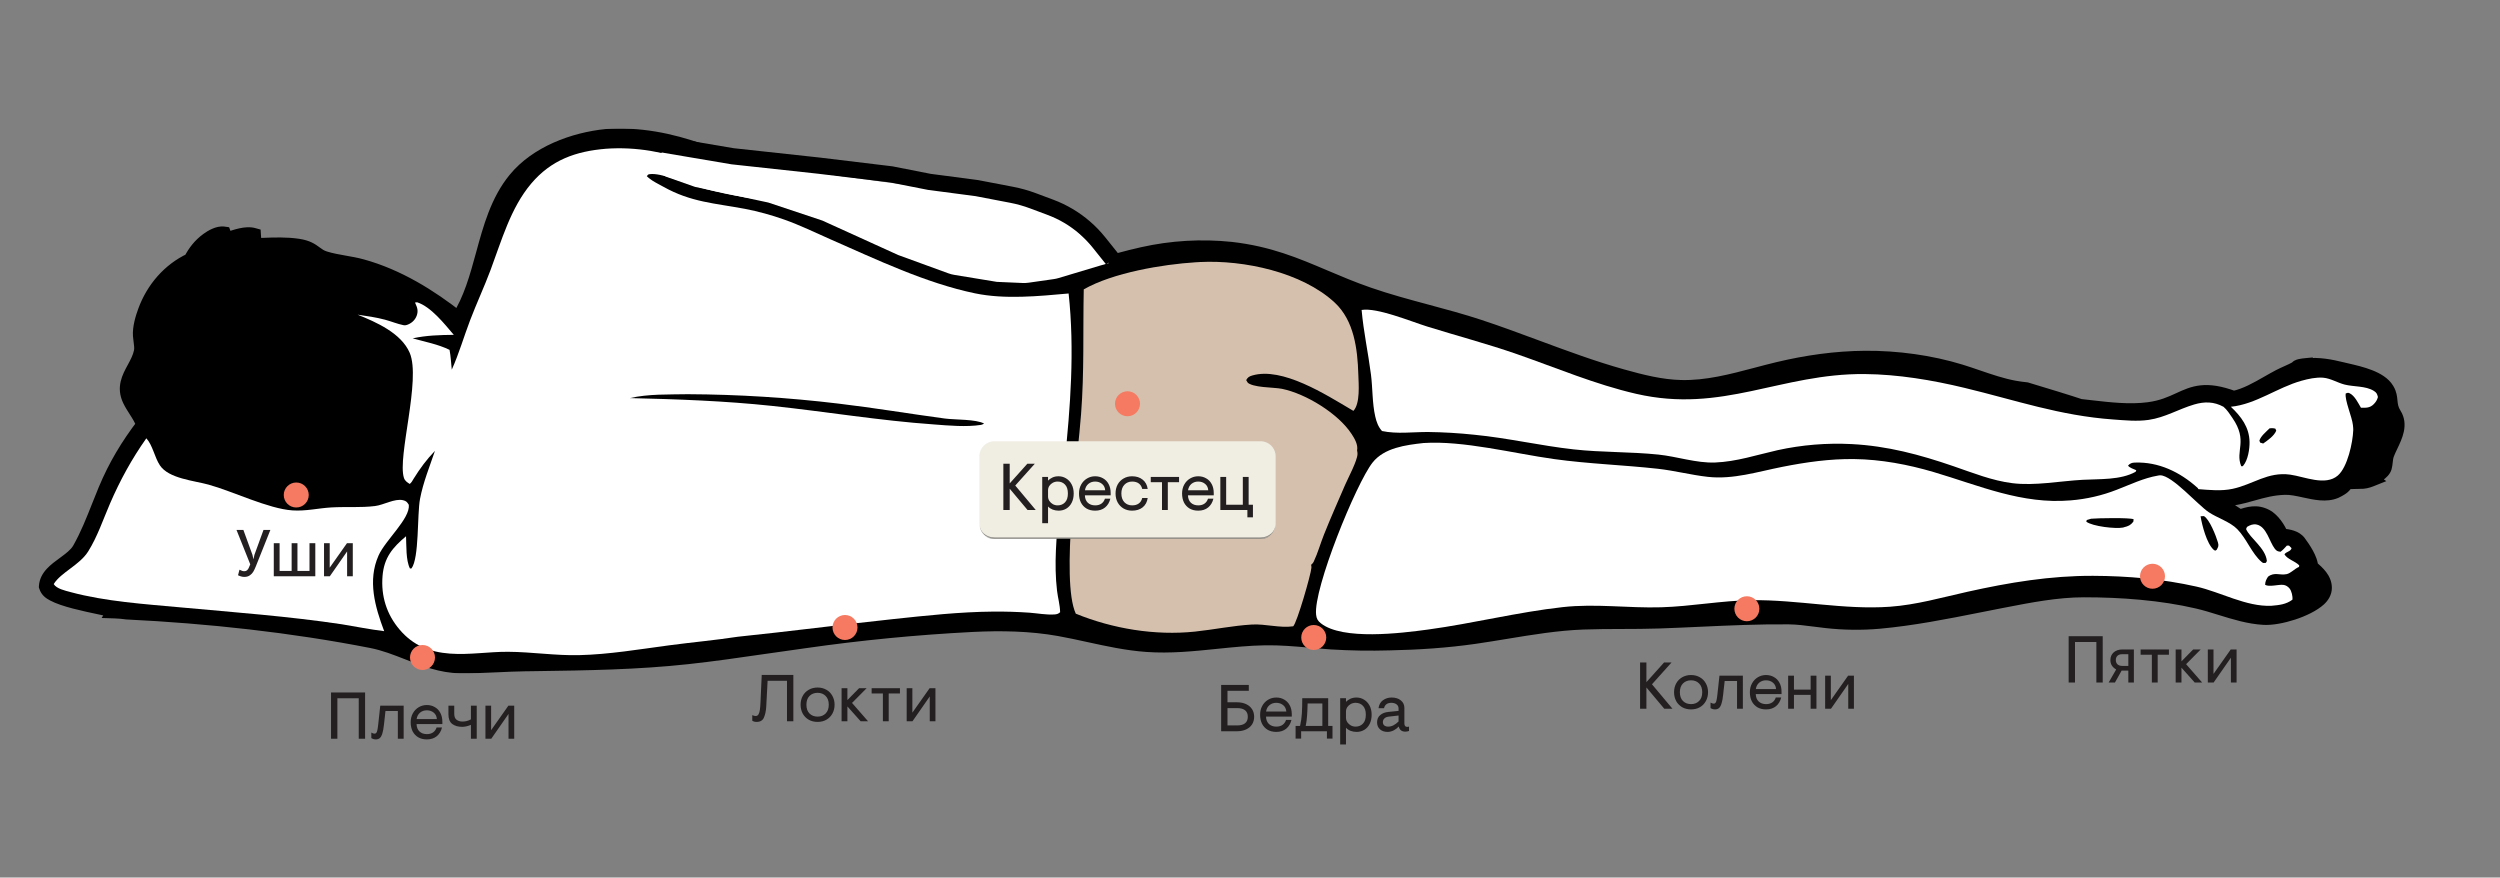
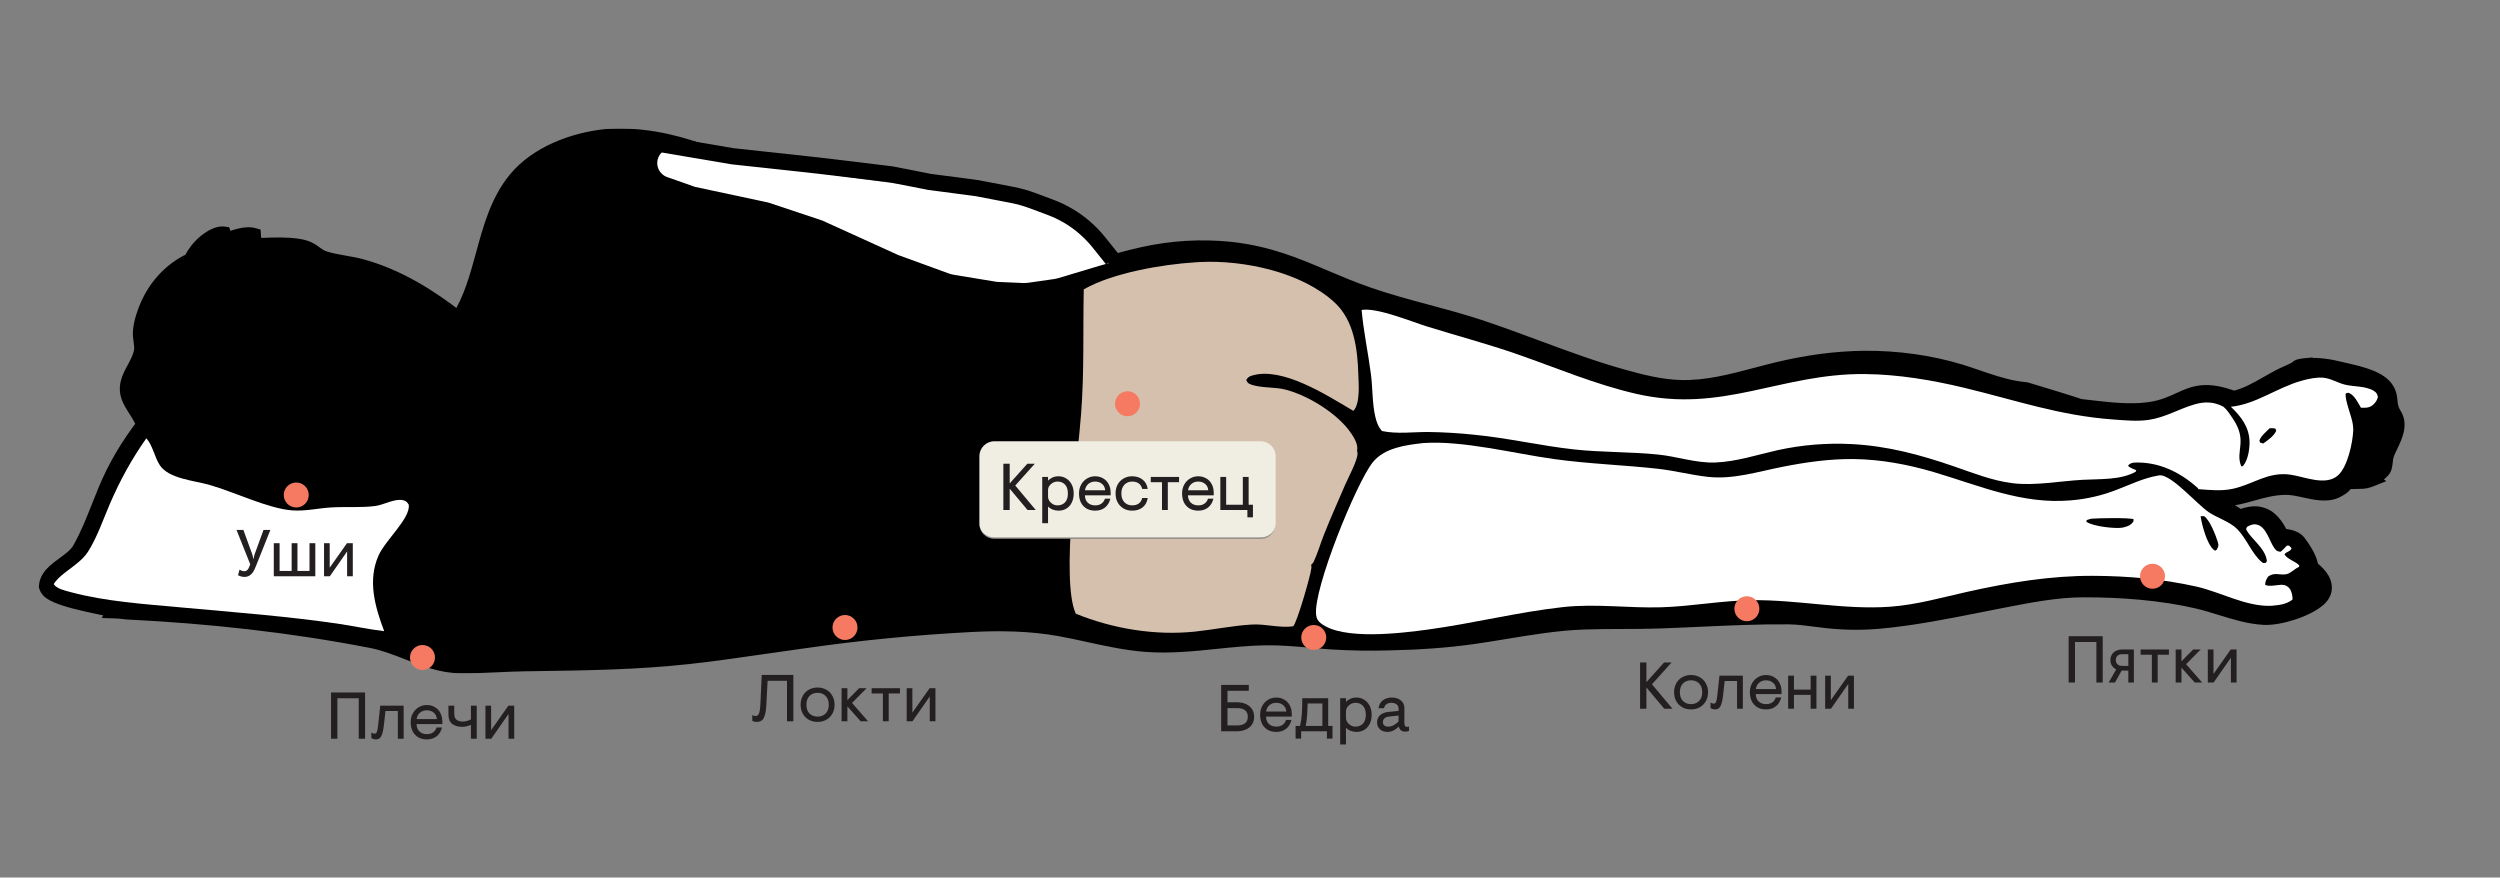
<svg xmlns="http://www.w3.org/2000/svg" width="2000" height="702" viewBox="0 0 2000 702" fill="none">
  <rect x="0" y="0" width="2000" height="702" fill="#808080" stroke="none" />
  <g clip-path="url(#clip0_1725_207)">
    <path d="M1896.92 332.948C1898.18 332.757 1899.73 332.441 1901 332.626C1903.33 332.968 1904.38 334.38 1905.66 336.105L1905.1 338.283C1902.08 340.274 1900.49 340.07 1896.94 340.299C1895.94 340.502 1895.07 340.707 1894.05 340.593C1892.06 340.369 1892.05 339.917 1890.88 338.365C1890.98 337.256 1891.05 336.234 1891.71 335.294C1893.06 333.346 1894.75 333.431 1896.92 332.948Z" fill="white" />
    <path d="M1885.47 365.172C1890.21 364.71 1894.66 364.309 1898.92 366.816L1899.27 368.8C1897.61 370.97 1895.92 372.008 1893.59 373.304C1893.48 373.406 1893.39 373.523 1893.27 373.61C1891.31 375.043 1887.09 375.298 1884.82 374.893C1883.44 372.033 1885.34 369.011 1885.46 365.756C1885.46 365.562 1885.47 365.366 1885.47 365.172Z" fill="white" />
    <path d="M1891.11 347.594C1895.45 347.69 1901.22 347.377 1905.13 349.431C1905.9 349.835 1905.89 350.683 1906.15 351.474C1904.88 353.634 1903.37 354.606 1901.33 355.914C1899.84 357.67 1898.12 357.998 1896.01 358.818C1893.73 358.562 1892.92 357.839 1891.29 356.283C1890.01 352.934 1890.62 351.104 1891.11 347.594Z" fill="white" />
    <path d="M1839.53 461.854C1840.57 461.844 1841.61 461.857 1842.64 461.987C1845.09 462.297 1847.43 463.481 1848.81 465.602C1850.38 468.006 1849.92 469.405 1849.38 471.993C1847.52 474.719 1845.73 475.149 1842.69 476.017L1842.27 476.397L1841.05 476.234C1838.95 472.609 1835.1 467.254 1836.07 462.955L1839.53 461.854Z" fill="white" />
    <path d="M272.199 219.149C285.358 217.787 303.21 224.083 315.023 230.013C318.201 231.608 318.857 232.431 319.936 235.807C319.014 235.897 318.148 235.907 317.223 235.803C307.268 234.688 285.855 229.704 277.407 224.483C275.374 223.227 273.682 220.999 272.199 219.149Z" fill="white" />
    <path d="M271.715 231.172C276.862 231.747 322.645 244.594 324.943 247.048C326.338 248.538 325.672 250.979 325.544 252.895C325.268 252.951 324.993 253.018 324.715 253.063C322.091 253.494 305.287 247.574 301.174 246.768C295.672 245.691 278.136 243.67 274.827 240.713C272.042 238.225 272.084 234.65 271.715 231.172Z" fill="white" />
    <mask id="path-7-outside-1_1725_207" maskUnits="userSpaceOnUse" x="30.133" y="102.82" width="1894" height="436" fill="black">
      <rect fill="white" x="30.133" y="102.82" width="1894" height="436" />
      <path fill-rule="evenodd" clip-rule="evenodd" d="M485.033 109.212C536.81 105.461 587.194 129.201 630.218 155.991C634.958 158.943 639.603 162.106 644.252 165.271C651.54 170.234 658.839 175.204 666.532 179.378C696.593 195.691 739.292 212.803 772.429 221.212C813.818 231.716 844.219 222.954 878.352 213.116C889.68 209.851 901.418 206.468 914.106 203.631C916.997 202.982 919.899 202.391 922.814 201.859C925.729 201.327 928.654 200.855 931.588 200.442C934.522 200.029 937.463 199.675 940.411 199.381C943.36 199.088 946.313 198.854 949.271 198.68C952.228 198.507 955.188 198.393 958.151 198.339C961.114 198.286 964.076 198.293 967.038 198.359C970 198.426 972.96 198.553 975.917 198.739C978.874 198.926 981.826 199.173 984.773 199.479C1014.89 202.903 1036.24 211.964 1059.37 221.784C1070.36 226.451 1081.76 231.288 1094.69 235.774C1110.12 241.126 1125.87 245.361 1141.62 249.594C1155.58 253.345 1169.53 257.095 1183.25 261.621C1198.63 266.696 1213.77 272.311 1228.9 277.924L1228.9 277.924C1251.61 286.345 1274.3 294.761 1297.76 301.337C1313.09 305.634 1328.79 309.635 1344.79 310.019C1365.43 310.515 1385.18 305.288 1404.92 300.062L1404.92 300.061C1410.78 298.508 1416.65 296.955 1422.54 295.552C1445.47 290.091 1468.49 286.805 1492.09 286.62C1517.39 286.422 1544.3 290.051 1568.51 297.507C1572.96 298.878 1577.42 300.405 1581.9 301.938C1591.63 305.269 1601.44 308.628 1611.39 310.465C1614.4 311.022 1617.64 311.468 1621.04 311.82C1634.51 315.816 1657.9 323.044 1664.02 325.16C1666.75 325.455 1669.51 325.774 1672.29 326.096C1687.71 327.881 1703.72 329.736 1718.92 327.736C1729.71 326.318 1736.97 322.985 1743.55 319.961C1755.01 314.695 1764.43 310.369 1786.91 318.732C1796.46 316.778 1805.59 311.555 1814.4 306.52C1817.48 304.758 1820.52 303.02 1823.52 301.452C1825.59 300.372 1827.71 299.419 1829.84 298.466C1832.5 297.271 1835.17 296.076 1837.71 294.633C1837.88 293.278 1841.5 292.803 1845.19 292.454C1845.2 292.513 1845.21 292.571 1845.22 292.629C1855.26 291.651 1864.06 293.367 1873.78 295.732C1874.34 295.868 1874.92 296.007 1875.52 296.148C1876.17 296.3 1876.84 296.456 1877.54 296.616C1888.4 299.13 1904.01 302.743 1909.34 311.653L1909.63 312.141C1911.44 315.18 1911.71 317.913 1911.98 320.769C1912.3 324.035 1912.63 327.462 1915.31 331.695C1920.39 339.717 1916.19 348.542 1912.38 356.536C1911.23 358.951 1910.11 361.289 1909.3 363.507C1908.64 365.307 1908.43 367.235 1908.23 369.161C1908.06 370.742 1907.89 372.321 1907.47 373.827C1906.33 377.926 1899.71 381.272 1896.16 383.062L1896.08 383.105C1896.24 383.215 1896.4 383.326 1896.56 383.439C1893.88 384.51 1891.05 385.215 1888.02 385.086C1887.34 385.107 1886.64 385.122 1885.95 385.134L1885.31 385.146C1882.4 385.198 1879.45 385.25 1876.62 385.681C1875.87 388.563 1873.2 390.102 1870.76 391.512L1870.47 391.677C1869.75 392.091 1869.02 392.474 1868.26 392.794C1860.93 395.867 1852.23 393.966 1843.68 392.098C1838.17 390.894 1832.71 389.703 1827.73 389.868C1817.83 390.196 1810.13 392.364 1802.26 394.58C1792.41 397.35 1782.31 400.195 1767.31 399.616C1775.55 403.661 1784.11 408.575 1791.73 413.704C1799.1 411.236 1805.23 409.385 1812.64 413.257C1817.93 416.022 1822.72 423.1 1824.81 428.604C1825.35 428.688 1825.9 428.768 1826.46 428.849C1831.02 429.509 1836.15 430.252 1839.01 434.102C1842.65 438.989 1848.45 447.646 1848.54 453.697C1848.81 453.932 1849.07 454.169 1849.34 454.407C1854.06 458.592 1859.4 463.33 1859.49 470.113C1859.55 473.693 1857.64 476.767 1855.08 479.11C1845.76 487.613 1823.33 494.613 1811.01 493.905C1799.23 493.229 1787.91 489.721 1776.61 486.221C1770.53 484.334 1764.44 482.45 1758.3 481.012C1729.16 474.19 1697 471.834 1667.13 471.838C1645.59 471.841 1623.47 476.149 1602.28 480.278C1601.17 480.495 1600.05 480.712 1598.94 480.928C1593.6 481.966 1588.25 483.028 1582.91 484.089C1556.52 489.333 1530.11 494.581 1503.29 497.014C1496.27 497.625 1489.24 497.887 1482.18 497.8C1475.14 497.713 1468.11 497.277 1461.1 496.493C1458.1 496.168 1455.08 495.777 1452.07 495.384C1444.99 494.463 1437.89 493.539 1430.79 493.477C1407.03 493.268 1383.23 494.353 1359.46 495.438L1359.46 495.438L1359.46 495.438C1348.69 495.929 1337.93 496.42 1327.18 496.79C1317.32 497.13 1307.45 497.157 1297.58 497.183C1287.22 497.211 1276.86 497.239 1266.5 497.629C1245.69 498.413 1225.13 501.805 1204.59 505.193C1196.3 506.561 1188.01 507.929 1179.7 509.124C1157.27 512.353 1134.33 513.855 1111.68 514.305C1096.04 514.763 1080.41 514.509 1064.79 513.543C1059.46 513.173 1054.16 512.7 1048.86 512.227L1048.86 512.227C1036.67 511.14 1024.53 510.056 1012.21 510.241C999.06 510.438 986.009 511.779 972.963 513.12C954.528 515.014 936.104 516.908 917.428 515.57C901.6 514.437 886.392 511.112 871.122 507.774C863.275 506.059 855.411 504.34 847.439 502.913C824.365 498.782 800.846 498.441 777.487 499.585C732.722 501.895 688.155 506.233 643.785 512.598C632.978 514.056 622.174 515.626 611.367 517.195L611.362 517.196L611.36 517.196C590.953 520.16 570.535 523.126 550.068 525.351C509.554 529.756 469.719 530.327 429.182 530.908C426.085 530.952 422.983 530.997 419.878 531.043C412.609 531.151 405.332 531.486 398.054 531.821C387.997 532.284 377.939 532.747 367.9 532.611C353.199 532.411 339.888 527.197 326.491 521.949L326.491 521.948C316.998 518.23 307.463 514.494 297.361 512.515C233.445 499.992 166.565 492.748 101.561 489.579C98.142 489.106 94.946 488.832 91.956 488.735C92.041 488.6 92.127 488.464 92.212 488.329C88.869 487.52 84.803 486.66 80.41 485.731C67.266 482.951 51.196 479.552 42.811 475.046C40.099 473.588 38.089 472.123 37.133 469.069C37.629 461.261 44.444 456.281 51.306 451.266C56.223 447.674 61.163 444.064 63.821 439.383C70.048 428.421 74.694 416.681 79.331 404.961C81.044 400.632 82.756 396.305 84.546 392.021C92.629 372.681 102.354 356.56 115.011 339.922C113.517 335.513 111.145 331.807 108.761 328.082C107.082 325.459 105.398 322.827 104.01 319.934C99.246 310.006 103.278 302.548 107.476 294.782C109.764 290.55 112.101 286.227 113.091 281.362C113.65 278.621 113.222 275.517 112.811 272.527C112.619 271.139 112.432 269.776 112.347 268.484C111.939 262.229 114.157 254.752 116.307 248.892C122.808 231.172 135.571 216.272 152.695 208.302C156.107 201.677 160.193 196.423 166.266 191.981C169.495 189.618 174.784 186.621 178.89 187.221C179.388 188.589 178.882 189.536 178.349 190.533C177.919 191.338 177.471 192.176 177.52 193.293C178.938 192.857 180.493 192.317 182.134 191.748C188.801 189.435 196.869 186.636 202.772 188.293L202.868 189.758C200.652 192.482 197.492 194.137 194.401 195.756L194.399 195.757C193.883 196.028 193.367 196.298 192.859 196.571C198.558 196.74 204.275 196.519 209.992 196.299H209.992C219.503 195.932 229.015 195.565 238.451 196.987C245.852 198.103 249.018 200.441 252.096 202.714C254.232 204.291 256.326 205.837 259.764 206.921C264.863 208.529 270.266 209.477 275.677 210.427C280.328 211.244 284.985 212.061 289.46 213.299C318.102 221.222 343.75 237.084 366.821 255.273C376.768 239.774 381.724 221.638 386.682 203.495C392.518 182.137 398.357 160.769 412.346 143.683C429.46 122.781 458.811 111.866 485.033 109.212Z" />
    </mask>
    <path fill-rule="evenodd" clip-rule="evenodd" d="M485.033 109.212C536.81 105.461 587.194 129.201 630.218 155.991C634.958 158.943 639.603 162.106 644.252 165.271C651.54 170.234 658.839 175.204 666.532 179.378C696.593 195.691 739.292 212.803 772.429 221.212C813.818 231.716 844.219 222.954 878.352 213.116C889.68 209.851 901.418 206.468 914.106 203.631C916.997 202.982 919.899 202.391 922.814 201.859C925.729 201.327 928.654 200.855 931.588 200.442C934.522 200.029 937.463 199.675 940.411 199.381C943.36 199.088 946.313 198.854 949.271 198.68C952.228 198.507 955.188 198.393 958.151 198.339C961.114 198.286 964.076 198.293 967.038 198.359C970 198.426 972.96 198.553 975.917 198.739C978.874 198.926 981.826 199.173 984.773 199.479C1014.89 202.903 1036.24 211.964 1059.37 221.784C1070.36 226.451 1081.76 231.288 1094.69 235.774C1110.12 241.126 1125.87 245.361 1141.62 249.594C1155.58 253.345 1169.53 257.095 1183.25 261.621C1198.63 266.696 1213.77 272.311 1228.9 277.924L1228.9 277.924C1251.61 286.345 1274.3 294.761 1297.76 301.337C1313.09 305.634 1328.79 309.635 1344.79 310.019C1365.43 310.515 1385.18 305.288 1404.92 300.062L1404.92 300.061C1410.78 298.508 1416.65 296.955 1422.54 295.552C1445.47 290.091 1468.49 286.805 1492.09 286.62C1517.39 286.422 1544.3 290.051 1568.51 297.507C1572.96 298.878 1577.42 300.405 1581.9 301.938C1591.63 305.269 1601.44 308.628 1611.39 310.465C1614.4 311.022 1617.64 311.468 1621.04 311.82C1634.51 315.816 1657.9 323.044 1664.02 325.16C1666.75 325.455 1669.51 325.774 1672.29 326.096C1687.71 327.881 1703.72 329.736 1718.92 327.736C1729.71 326.318 1736.97 322.985 1743.55 319.961C1755.01 314.695 1764.43 310.369 1786.91 318.732C1796.46 316.778 1805.59 311.555 1814.4 306.52C1817.48 304.758 1820.52 303.02 1823.52 301.452C1825.59 300.372 1827.71 299.419 1829.84 298.466C1832.5 297.271 1835.17 296.076 1837.71 294.633C1837.88 293.278 1841.5 292.803 1845.19 292.454C1845.2 292.513 1845.21 292.571 1845.22 292.629C1855.26 291.651 1864.06 293.367 1873.78 295.732C1874.34 295.868 1874.92 296.007 1875.52 296.148C1876.17 296.3 1876.84 296.456 1877.54 296.616C1888.4 299.13 1904.01 302.743 1909.34 311.653L1909.63 312.141C1911.44 315.18 1911.71 317.913 1911.98 320.769C1912.3 324.035 1912.63 327.462 1915.31 331.695C1920.39 339.717 1916.19 348.542 1912.38 356.536C1911.23 358.951 1910.11 361.289 1909.3 363.507C1908.64 365.307 1908.43 367.235 1908.23 369.161C1908.06 370.742 1907.89 372.321 1907.47 373.827C1906.33 377.926 1899.71 381.272 1896.16 383.062L1896.08 383.105C1896.24 383.215 1896.4 383.326 1896.56 383.439C1893.88 384.51 1891.05 385.215 1888.02 385.086C1887.34 385.107 1886.64 385.122 1885.95 385.134L1885.31 385.146C1882.4 385.198 1879.45 385.25 1876.62 385.681C1875.87 388.563 1873.2 390.102 1870.76 391.512L1870.47 391.677C1869.75 392.091 1869.02 392.474 1868.26 392.794C1860.93 395.867 1852.23 393.966 1843.68 392.098C1838.17 390.894 1832.71 389.703 1827.73 389.868C1817.83 390.196 1810.13 392.364 1802.26 394.58C1792.41 397.35 1782.31 400.195 1767.31 399.616C1775.55 403.661 1784.11 408.575 1791.73 413.704C1799.1 411.236 1805.23 409.385 1812.64 413.257C1817.93 416.022 1822.72 423.1 1824.81 428.604C1825.35 428.688 1825.9 428.768 1826.46 428.849C1831.02 429.509 1836.15 430.252 1839.01 434.102C1842.65 438.989 1848.45 447.646 1848.54 453.697C1848.81 453.932 1849.07 454.169 1849.34 454.407C1854.06 458.592 1859.4 463.33 1859.49 470.113C1859.55 473.693 1857.64 476.767 1855.08 479.11C1845.76 487.613 1823.33 494.613 1811.01 493.905C1799.23 493.229 1787.91 489.721 1776.61 486.221C1770.53 484.334 1764.44 482.45 1758.3 481.012C1729.16 474.19 1697 471.834 1667.13 471.838C1645.59 471.841 1623.47 476.149 1602.28 480.278C1601.17 480.495 1600.05 480.712 1598.94 480.928C1593.6 481.966 1588.25 483.028 1582.91 484.089C1556.52 489.333 1530.11 494.581 1503.29 497.014C1496.27 497.625 1489.24 497.887 1482.18 497.8C1475.14 497.713 1468.11 497.277 1461.1 496.493C1458.1 496.168 1455.08 495.777 1452.07 495.384C1444.99 494.463 1437.89 493.539 1430.79 493.477C1407.03 493.268 1383.23 494.353 1359.46 495.438L1359.46 495.438L1359.46 495.438C1348.69 495.929 1337.93 496.42 1327.18 496.79C1317.32 497.13 1307.45 497.157 1297.58 497.183C1287.22 497.211 1276.86 497.239 1266.5 497.629C1245.69 498.413 1225.13 501.805 1204.59 505.193C1196.3 506.561 1188.01 507.929 1179.7 509.124C1157.27 512.353 1134.33 513.855 1111.68 514.305C1096.04 514.763 1080.41 514.509 1064.79 513.543C1059.46 513.173 1054.16 512.7 1048.86 512.227L1048.86 512.227C1036.67 511.14 1024.53 510.056 1012.21 510.241C999.06 510.438 986.009 511.779 972.963 513.12C954.528 515.014 936.104 516.908 917.428 515.57C901.6 514.437 886.392 511.112 871.122 507.774C863.275 506.059 855.411 504.34 847.439 502.913C824.365 498.782 800.846 498.441 777.487 499.585C732.722 501.895 688.155 506.233 643.785 512.598C632.978 514.056 622.174 515.626 611.367 517.195L611.362 517.196L611.36 517.196C590.953 520.16 570.535 523.126 550.068 525.351C509.554 529.756 469.719 530.327 429.182 530.908C426.085 530.952 422.983 530.997 419.878 531.043C412.609 531.151 405.332 531.486 398.054 531.821C387.997 532.284 377.939 532.747 367.9 532.611C353.199 532.411 339.888 527.197 326.491 521.949L326.491 521.948C316.998 518.23 307.463 514.494 297.361 512.515C233.445 499.992 166.565 492.748 101.561 489.579C98.142 489.106 94.946 488.832 91.956 488.735C92.041 488.6 92.127 488.464 92.212 488.329C88.869 487.52 84.803 486.66 80.41 485.731C67.266 482.951 51.196 479.552 42.811 475.046C40.099 473.588 38.089 472.123 37.133 469.069C37.629 461.261 44.444 456.281 51.306 451.266C56.223 447.674 61.163 444.064 63.821 439.383C70.048 428.421 74.694 416.681 79.331 404.961C81.044 400.632 82.756 396.305 84.546 392.021C92.629 372.681 102.354 356.56 115.011 339.922C113.517 335.513 111.145 331.807 108.761 328.082C107.082 325.459 105.398 322.827 104.01 319.934C99.246 310.006 103.278 302.548 107.476 294.782C109.764 290.55 112.101 286.227 113.091 281.362C113.65 278.621 113.222 275.517 112.811 272.527C112.619 271.139 112.432 269.776 112.347 268.484C111.939 262.229 114.157 254.752 116.307 248.892C122.808 231.172 135.571 216.272 152.695 208.302C156.107 201.677 160.193 196.423 166.266 191.981C169.495 189.618 174.784 186.621 178.89 187.221C179.388 188.589 178.882 189.536 178.349 190.533C177.919 191.338 177.471 192.176 177.52 193.293C178.938 192.857 180.493 192.317 182.134 191.748C188.801 189.435 196.869 186.636 202.772 188.293L202.868 189.758C200.652 192.482 197.492 194.137 194.401 195.756L194.399 195.757C193.883 196.028 193.367 196.298 192.859 196.571C198.558 196.74 204.275 196.519 209.992 196.299H209.992C219.503 195.932 229.015 195.565 238.451 196.987C245.852 198.103 249.018 200.441 252.096 202.714C254.232 204.291 256.326 205.837 259.764 206.921C264.863 208.529 270.266 209.477 275.677 210.427C280.328 211.244 284.985 212.061 289.46 213.299C318.102 221.222 343.75 237.084 366.821 255.273C376.768 239.774 381.724 221.638 386.682 203.495C392.518 182.137 398.357 160.769 412.346 143.683C429.46 122.781 458.811 111.866 485.033 109.212Z" fill="black" />
    <path d="M630.218 155.991L633.39 150.898L633.39 150.898L630.218 155.991ZM485.033 109.212L484.6 103.228L484.514 103.234L484.429 103.243L485.033 109.212ZM644.252 165.271L647.629 160.312L647.629 160.312L644.252 165.271ZM666.532 179.378L669.394 174.105L669.394 174.105L666.532 179.378ZM772.429 221.212L773.905 215.397V215.397L772.429 221.212ZM878.352 213.116L876.691 207.351L878.352 213.116ZM914.106 203.631L915.415 209.487L915.421 209.485L914.106 203.631ZM922.814 201.859L921.737 195.957L921.737 195.957L922.814 201.859ZM931.588 200.442L932.424 206.384L932.425 206.384L931.588 200.442ZM940.411 199.381L939.817 193.411L939.816 193.411L940.411 199.381ZM949.271 198.68L948.92 192.691L948.919 192.691L949.271 198.68ZM958.151 198.339L958.043 192.34L958.042 192.34L958.151 198.339ZM975.917 198.739L976.295 192.751L976.295 192.751L975.917 198.739ZM984.773 199.479L985.451 193.518L985.422 193.514L985.394 193.512L984.773 199.479ZM1059.37 221.784L1061.71 216.261L1059.37 221.784ZM1094.69 235.774L1096.66 230.106L1096.66 230.106L1094.69 235.774ZM1141.62 249.594L1140.06 255.388L1141.62 249.594ZM1183.25 261.621L1185.13 255.923L1185.13 255.923L1183.25 261.621ZM1228.9 277.924L1231.01 272.306L1231 272.302L1230.99 272.298L1228.9 277.924ZM1228.9 277.924L1226.8 283.542L1226.81 283.546L1226.82 283.55L1228.9 277.924ZM1297.76 301.337L1296.14 307.115L1296.14 307.115L1297.76 301.337ZM1344.79 310.019L1344.93 304.021H1344.93L1344.79 310.019ZM1404.92 300.062L1406.45 305.862L1406.48 305.855L1406.51 305.847L1404.92 300.062ZM1404.92 300.061L1403.38 294.261L1403.35 294.268L1403.33 294.276L1404.92 300.061ZM1422.54 295.552L1421.15 289.716L1421.15 289.716L1422.54 295.552ZM1492.09 286.62L1492.04 280.62L1492.09 286.62ZM1568.51 297.507L1570.28 291.773L1570.28 291.773L1568.51 297.507ZM1581.9 301.938L1579.95 307.614V307.614L1581.9 301.938ZM1611.39 310.465L1610.3 316.366L1610.3 316.366L1611.39 310.465ZM1621.04 311.82L1622.75 306.068L1622.21 305.909L1621.66 305.852L1621.04 311.82ZM1664.02 325.16L1662.06 330.831L1662.7 331.053L1663.38 331.126L1664.02 325.16ZM1672.29 326.096L1672.99 320.136L1672.29 326.096ZM1718.92 327.736L1718.14 321.788L1718.14 321.788L1718.92 327.736ZM1743.55 319.961L1741.04 314.509L1743.55 319.961ZM1786.91 318.732L1784.82 324.356L1786.43 324.955L1788.11 324.61L1786.91 318.732ZM1814.4 306.52L1811.42 301.311L1814.4 306.52ZM1823.52 301.452L1826.3 306.771L1826.3 306.77L1823.52 301.452ZM1829.84 298.466L1827.38 292.992V292.992L1829.84 298.466ZM1837.71 294.633L1840.67 299.852L1843.29 298.366L1843.66 295.378L1837.71 294.633ZM1845.19 292.454L1851.11 291.476L1850.2 285.954L1844.63 286.481L1845.19 292.454ZM1845.22 292.629L1839.3 293.609L1840.22 299.145L1845.8 298.601L1845.22 292.629ZM1873.78 295.732L1875.2 289.903L1875.2 289.902L1873.78 295.732ZM1875.52 296.148L1876.89 290.306V290.306L1875.52 296.148ZM1877.54 296.616L1876.18 302.462L1877.54 296.616ZM1909.34 311.653L1914.5 308.588L1914.49 308.581L1914.49 308.575L1909.34 311.653ZM1909.63 312.141L1904.47 315.207L1904.48 315.218L1909.63 312.141ZM1911.98 320.769L1917.95 320.194V320.194L1911.98 320.769ZM1915.31 331.695L1920.38 328.483L1920.38 328.483L1915.31 331.695ZM1912.38 356.536L1917.79 359.118V359.118L1912.38 356.536ZM1909.3 363.507L1903.66 361.445V361.445L1909.3 363.507ZM1908.23 369.161L1902.26 368.521V368.521L1908.23 369.161ZM1907.47 373.827L1901.69 372.218L1901.69 372.219L1907.47 373.827ZM1896.16 383.062L1898.87 388.418L1898.87 388.417L1896.16 383.062ZM1896.08 383.105L1893.37 377.75L1884.3 382.334L1892.7 388.063L1896.08 383.105ZM1896.56 383.439L1898.79 389.01L1909.05 384.905L1900.02 378.537L1896.56 383.439ZM1888.02 385.086L1888.28 379.091L1888.06 379.082L1887.84 379.089L1888.02 385.086ZM1885.95 385.134L1886.06 391.133L1886.06 391.133L1885.95 385.134ZM1885.31 385.146L1885.41 391.145L1885.41 391.145L1885.31 385.146ZM1876.62 385.681L1875.72 379.749L1871.81 380.344L1870.82 384.169L1876.62 385.681ZM1870.76 391.512L1867.76 386.315L1867.76 386.315L1870.76 391.512ZM1870.47 391.677L1873.46 396.878L1873.47 396.874L1870.47 391.677ZM1868.26 392.794L1870.58 398.328L1870.59 398.324L1868.26 392.794ZM1843.68 392.098L1844.96 386.237V386.237L1843.68 392.098ZM1827.73 389.868L1827.53 383.871H1827.53L1827.73 389.868ZM1802.26 394.58L1803.88 400.356L1802.26 394.58ZM1767.31 399.616L1767.54 393.62L1764.67 405.002L1767.31 399.616ZM1791.73 413.704L1788.38 418.681L1790.83 420.332L1793.64 419.393L1791.73 413.704ZM1812.64 413.257L1815.42 407.94L1815.42 407.939L1812.64 413.257ZM1824.81 428.604L1819.2 430.734L1820.44 433.992L1823.88 434.532L1824.81 428.604ZM1826.46 428.849L1825.6 434.787H1825.6L1826.46 428.849ZM1839.01 434.102L1834.2 437.679L1834.2 437.686L1839.01 434.102ZM1848.54 453.697L1842.54 453.786L1842.58 456.42L1844.55 458.174L1848.54 453.697ZM1849.34 454.407L1853.32 449.919L1853.32 449.919L1849.34 454.407ZM1859.49 470.113L1853.49 470.197L1853.49 470.205L1853.49 470.214L1859.49 470.113ZM1855.08 479.11L1859.13 483.542L1859.13 483.536L1855.08 479.11ZM1811.01 493.905L1811.36 487.915L1811.36 487.915L1811.01 493.905ZM1776.61 486.221L1774.84 491.952L1776.61 486.221ZM1758.3 481.012L1756.93 486.854L1756.93 486.854L1758.3 481.012ZM1667.13 471.838L1667.13 477.838L1667.13 471.838ZM1602.28 480.278L1603.43 486.167L1603.43 486.167L1602.28 480.278ZM1598.94 480.928L1600.09 486.818L1600.09 486.818L1598.94 480.928ZM1582.91 484.089L1584.08 489.974L1582.91 484.089ZM1503.29 497.014L1503.81 502.991L1503.82 502.99L1503.83 502.989L1503.29 497.014ZM1482.18 497.8L1482.11 503.8H1482.11L1482.18 497.8ZM1461.1 496.493L1461.77 490.53L1461.76 490.529L1461.75 490.528L1461.1 496.493ZM1452.07 495.384L1452.84 489.434L1452.07 495.384ZM1430.79 493.477L1430.74 499.477H1430.74L1430.79 493.477ZM1359.46 495.438L1359.19 489.444L1359.14 489.446L1359.09 489.449L1359.46 495.438ZM1359.46 495.438L1359.67 501.434L1359.75 501.431L1359.83 501.426L1359.46 495.438ZM1359.46 495.438L1359.24 489.442L1359.21 489.443L1359.18 489.444L1359.46 495.438ZM1327.18 496.79L1326.98 490.794H1326.98L1327.18 496.79ZM1297.58 497.183L1297.56 491.183L1297.58 497.183ZM1266.5 497.629L1266.28 491.633L1266.28 491.633L1266.5 497.629ZM1204.59 505.193L1205.57 511.113L1204.59 505.193ZM1179.7 509.124L1178.85 503.185H1178.85L1179.7 509.124ZM1111.68 514.305L1111.56 508.306L1111.53 508.307L1111.51 508.308L1111.68 514.305ZM1064.79 513.543L1064.38 519.529L1064.4 519.53L1064.42 519.532L1064.79 513.543ZM1048.86 512.227L1049.39 506.251L1049.37 506.249L1049.36 506.248L1048.86 512.227ZM1048.86 512.227L1048.32 518.203L1048.34 518.205L1048.36 518.206L1048.86 512.227ZM1012.21 510.241L1012.3 516.24H1012.3L1012.21 510.241ZM972.963 513.12L973.576 519.088L972.963 513.12ZM917.428 515.57L917.856 509.585L917.428 515.57ZM871.122 507.774L869.841 513.636L871.122 507.774ZM847.439 502.913L846.381 508.819L846.382 508.819L847.439 502.913ZM777.487 499.585L777.193 493.592L777.185 493.593L777.178 493.593L777.487 499.585ZM643.785 512.598L644.587 518.544L644.612 518.541L644.637 518.537L643.785 512.598ZM611.367 517.195L612.199 523.137L612.214 523.135L612.229 523.133L611.367 517.195ZM611.362 517.196L610.531 511.254L610.522 511.255L610.514 511.256L611.362 517.196ZM611.36 517.196L610.511 511.257L610.498 511.259L611.36 517.196ZM550.068 525.351L549.42 519.386H549.42L550.068 525.351ZM429.182 530.908L429.096 524.909L429.182 530.908ZM419.878 531.043L419.967 537.042H419.967L419.878 531.043ZM398.054 531.821L398.33 537.815L398.054 531.821ZM367.9 532.611L367.982 526.612H367.982L367.9 532.611ZM326.491 521.949L323.808 527.315L324.05 527.436L324.302 527.535L326.491 521.949ZM326.491 521.948L329.174 516.582L328.931 516.461L328.679 516.362L326.491 521.948ZM297.361 512.515L298.514 506.627H298.514L297.361 512.515ZM101.561 489.579L100.739 495.522L101.003 495.559L101.269 495.572L101.561 489.579ZM91.956 488.735L86.88 485.536L81.298 494.393L91.762 494.732L91.956 488.735ZM92.212 488.329L97.283 491.537L101.756 484.466L93.624 482.498L92.212 488.329ZM80.41 485.731L79.169 491.601H79.169L80.41 485.731ZM42.811 475.046L39.971 480.331L39.971 480.332L42.811 475.046ZM37.133 469.069L31.145 468.689L31.074 469.8L31.407 470.863L37.133 469.069ZM51.306 451.266L54.846 456.111H54.846L51.306 451.266ZM63.821 439.383L58.604 436.42L58.604 436.42L63.821 439.383ZM79.331 404.961L73.752 402.753L79.331 404.961ZM84.546 392.021L90.082 394.335L90.082 394.335L84.546 392.021ZM115.011 339.922L119.787 343.555L121.718 341.017L120.694 337.997L115.011 339.922ZM108.761 328.082L103.708 331.317L108.761 328.082ZM104.01 319.934L109.419 317.339L109.419 317.339L104.01 319.934ZM107.476 294.782L112.754 297.635L107.476 294.782ZM113.091 281.362L118.971 282.56V282.56L113.091 281.362ZM112.811 272.527L118.754 271.709L112.811 272.527ZM112.347 268.484L118.335 268.093V268.093L112.347 268.484ZM116.307 248.892L121.94 250.959L121.94 250.959L116.307 248.892ZM152.695 208.302L155.227 213.742L157.089 212.875L158.029 211.049L152.695 208.302ZM166.266 191.981L169.808 196.824L169.809 196.823L166.266 191.981ZM178.89 187.221L184.529 185.17L183.303 181.802L179.758 181.284L178.89 187.221ZM178.349 190.533L173.057 187.706L173.057 187.706L178.349 190.533ZM177.52 193.293L171.526 193.554L171.864 201.313L179.286 199.027L177.52 193.293ZM182.134 191.748L180.167 186.079L182.134 191.748ZM202.772 188.293L208.759 187.901L208.482 183.664L204.394 182.517L202.772 188.293ZM202.868 189.758L207.522 193.545L209.009 191.717L208.855 189.366L202.868 189.758ZM194.401 195.756L191.617 190.441L191.611 190.445L191.604 190.448L194.401 195.756ZM194.399 195.757L197.183 201.072L197.19 201.069L197.197 201.065L194.399 195.757ZM192.859 196.571L190.016 191.288L170.283 201.908L192.682 202.569L192.859 196.571ZM209.992 196.299V190.299H209.876L209.761 190.303L209.992 196.299ZM209.992 196.299V202.299H210.108L210.223 202.294L209.992 196.299ZM238.451 196.987L239.346 191.054L239.345 191.054L238.451 196.987ZM252.096 202.714L248.531 207.54L248.531 207.54L252.096 202.714ZM259.764 206.921L261.568 201.199L261.568 201.199L259.764 206.921ZM275.677 210.427L276.715 204.518H276.715L275.677 210.427ZM289.46 213.299L287.86 219.082L287.86 219.082L289.46 213.299ZM366.821 255.273L363.106 259.985L368.299 264.079L371.871 258.514L366.821 255.273ZM386.682 203.495L380.894 201.914L380.894 201.914L386.682 203.495ZM412.346 143.683L407.704 139.882L407.704 139.882L412.346 143.683ZM633.39 150.898C590.146 123.971 538.373 99.332 484.6 103.228L485.467 115.197C535.247 111.59 584.242 134.431 627.047 161.085L633.39 150.898ZM647.629 160.312C642.997 157.158 638.252 153.926 633.39 150.898L627.047 161.085C631.665 163.961 636.209 167.053 640.875 170.23L647.629 160.312ZM669.394 174.105C662.011 170.099 654.961 165.304 647.629 160.312L640.875 170.23C648.12 175.164 655.667 180.309 663.671 184.652L669.394 174.105ZM773.905 215.397C741.287 207.119 699.052 190.199 669.394 174.105L663.67 184.652C694.134 201.184 737.297 218.487 770.953 227.028L773.905 215.397ZM876.691 207.351C842.562 217.187 813.573 225.463 773.905 215.397L770.953 227.028C814.062 237.968 845.876 228.72 880.014 218.881L876.691 207.351ZM912.797 197.776C899.906 200.658 887.999 204.092 876.691 207.351L880.014 218.881C891.361 215.611 902.931 212.278 915.415 209.487L912.797 197.776ZM921.737 195.957C918.742 196.503 915.761 197.11 912.791 197.777L915.421 209.485C918.233 208.854 921.056 208.279 923.891 207.762L921.737 195.957ZM930.752 194.501C927.738 194.925 924.732 195.41 921.737 195.957L923.891 207.762C926.726 207.244 929.57 206.785 932.424 206.384L930.752 194.501ZM939.816 193.411C936.787 193.713 933.765 194.076 930.751 194.501L932.425 206.384C935.279 205.982 938.139 205.638 941.006 205.352L939.816 193.411ZM948.919 192.691C945.88 192.869 942.846 193.109 939.817 193.411L941.005 205.352C943.873 205.066 946.746 204.839 949.623 204.67L948.919 192.691ZM958.042 192.34C954.998 192.396 951.958 192.513 948.92 192.691L949.622 204.67C952.499 204.501 955.378 204.391 958.26 204.338L958.042 192.34ZM967.173 192.361C964.13 192.292 961.087 192.285 958.043 192.34L958.259 204.338C961.141 204.286 964.022 204.293 966.903 204.358L967.173 192.361ZM976.295 192.751C973.257 192.559 970.216 192.429 967.173 192.361L966.903 204.358C969.784 204.423 972.663 204.546 975.539 204.727L976.295 192.751ZM985.394 193.512C982.366 193.196 979.333 192.943 976.295 192.751L975.539 204.727C978.415 204.909 981.286 205.149 984.152 205.447L985.394 193.512ZM1061.71 216.261C1038.57 206.438 1016.52 197.05 985.451 193.518L984.095 205.441C1013.27 208.757 1033.9 217.49 1057.02 227.307L1061.71 216.261ZM1096.66 230.106C1083.94 225.695 1072.72 220.934 1061.71 216.261L1057.02 227.307C1068 231.967 1079.57 236.882 1092.72 241.443L1096.66 230.106ZM1143.18 243.8C1127.39 239.557 1111.85 235.376 1096.66 230.106L1092.72 241.443C1108.39 246.877 1124.35 251.164 1140.06 255.388L1143.18 243.8ZM1185.13 255.923C1171.22 251.336 1157.11 247.543 1143.18 243.8L1140.06 255.388C1154.04 259.147 1167.83 262.854 1181.37 267.319L1185.13 255.923ZM1230.99 272.298C1215.87 266.692 1200.63 261.038 1185.13 255.923L1181.37 267.319C1196.63 272.354 1211.66 277.93 1226.82 283.549L1230.99 272.298ZM1231.01 272.306L1231.01 272.306L1226.8 283.542L1226.8 283.542L1231.01 272.306ZM1299.38 295.56C1276.2 289.061 1253.74 280.734 1230.99 272.299L1226.82 283.55C1249.49 291.957 1272.41 300.461 1296.14 307.115L1299.38 295.56ZM1344.93 304.021C1329.76 303.657 1314.7 299.855 1299.38 295.56L1296.14 307.115C1311.48 311.413 1327.82 315.614 1344.65 316.018L1344.93 304.021ZM1403.38 294.262C1383.5 299.525 1364.58 304.493 1344.93 304.021L1344.65 316.018C1366.28 316.537 1386.85 311.052 1406.45 305.862L1403.38 294.262ZM1403.33 294.276L1403.32 294.276L1406.51 305.847L1406.51 305.846L1403.33 294.276ZM1421.15 289.716C1415.17 291.139 1409.24 292.711 1403.38 294.261L1406.45 305.861C1412.33 304.305 1418.12 302.772 1423.93 301.389L1421.15 289.716ZM1492.04 280.62C1467.91 280.81 1444.43 284.17 1421.15 289.716L1423.93 301.389C1446.5 296.013 1469.07 292.801 1492.14 292.62L1492.04 280.62ZM1570.28 291.773C1545.43 284.122 1517.91 280.418 1492.04 280.62L1492.14 292.62C1516.87 292.427 1543.17 295.98 1566.74 303.242L1570.28 291.773ZM1583.84 296.261C1579.38 294.734 1574.83 293.176 1570.28 291.773L1566.74 303.241C1571.09 304.58 1575.46 306.076 1579.95 307.614L1583.84 296.261ZM1612.48 304.565C1603.04 302.822 1593.65 299.619 1583.84 296.261L1579.95 307.614C1589.61 310.919 1599.84 314.434 1610.3 316.366L1612.48 304.565ZM1621.66 305.852C1618.38 305.513 1615.31 305.087 1612.48 304.565L1610.3 316.366C1613.5 316.956 1616.9 317.424 1620.42 317.788L1621.66 305.852ZM1665.98 319.49C1659.72 317.324 1636.2 310.061 1622.75 306.068L1619.33 317.572C1632.81 321.571 1656.08 328.764 1662.06 330.831L1665.98 319.49ZM1672.99 320.136C1670.21 319.815 1667.42 319.492 1664.66 319.195L1663.38 331.126C1666.08 331.417 1668.82 331.734 1671.6 332.057L1672.99 320.136ZM1718.14 321.788C1703.81 323.673 1688.55 321.938 1672.99 320.136L1671.6 332.057C1686.87 333.824 1703.64 335.798 1719.7 333.685L1718.14 321.788ZM1741.04 314.509C1734.53 317.499 1727.97 320.494 1718.14 321.788L1719.7 333.685C1731.45 332.141 1739.4 328.47 1746.05 325.414L1741.04 314.509ZM1789 313.109C1777.19 308.715 1768.26 307.449 1760.47 308.269C1752.76 309.081 1746.69 311.915 1741.04 314.509L1746.05 325.414C1751.87 322.742 1756.25 320.78 1761.73 320.203C1767.13 319.634 1774.15 320.386 1784.82 324.356L1789 313.109ZM1811.42 301.311C1802.43 306.455 1794.14 311.128 1785.71 312.854L1788.11 324.61C1798.78 322.428 1808.76 316.656 1817.38 311.728L1811.42 301.311ZM1820.74 296.133C1817.62 297.764 1814.48 299.561 1811.42 301.311L1817.38 311.728C1820.48 309.956 1823.41 308.276 1826.3 306.771L1820.74 296.133ZM1827.38 292.992C1825.29 293.932 1822.99 294.957 1820.74 296.135L1826.3 306.77C1828.18 305.787 1830.14 304.906 1832.29 303.941L1827.38 292.992ZM1834.75 289.415C1832.49 290.694 1830.09 291.777 1827.38 292.992L1832.29 303.941C1834.92 302.765 1837.84 301.458 1840.67 299.852L1834.75 289.415ZM1844.63 286.481C1842.81 286.652 1840.59 286.888 1838.73 287.331C1837.84 287.545 1836.61 287.901 1835.45 288.561C1834.42 289.151 1832.15 290.751 1831.76 293.888L1843.66 295.378C1843.52 296.566 1842.99 297.473 1842.49 298.06C1842.03 298.602 1841.59 298.878 1841.41 298.979C1841.1 299.158 1841.03 299.119 1841.53 299.002C1842.45 298.782 1843.88 298.605 1845.75 298.428L1844.63 286.481ZM1851.14 291.649C1851.13 291.592 1851.12 291.534 1851.11 291.476L1839.27 293.433C1839.28 293.492 1839.29 293.551 1839.3 293.609L1851.14 291.649ZM1875.2 289.902C1865.35 287.507 1855.73 285.577 1844.64 286.658L1845.8 298.601C1854.79 297.726 1862.76 299.227 1872.36 301.562L1875.2 289.902ZM1876.89 290.306C1876.3 290.167 1875.74 290.033 1875.2 289.903L1872.36 301.562C1872.94 301.703 1873.54 301.846 1874.15 301.989L1876.89 290.306ZM1878.89 290.771C1878.2 290.61 1877.53 290.456 1876.89 290.306L1874.15 301.989C1874.81 302.144 1875.49 302.302 1876.18 302.462L1878.89 290.771ZM1914.49 308.575C1910.77 302.348 1903.94 298.603 1897.71 296.153C1891.3 293.632 1884.25 292.01 1878.89 290.771L1876.18 302.462C1881.69 303.736 1887.87 305.178 1893.32 307.32C1898.94 309.532 1902.59 312.049 1904.19 314.732L1914.49 308.575ZM1914.79 309.076L1914.5 308.588L1904.18 314.719L1904.47 315.207L1914.79 309.076ZM1917.95 320.194C1917.68 317.344 1917.35 313.376 1914.78 309.065L1904.48 315.218C1905.53 316.984 1905.73 318.482 1906.01 321.344L1917.95 320.194ZM1920.38 328.483C1918.49 325.512 1918.25 323.296 1917.95 320.194L1906.01 321.343C1906.34 324.773 1906.76 329.412 1910.24 334.908L1920.38 328.483ZM1917.79 359.118C1919.63 355.262 1921.98 350.401 1923.05 345.371C1924.16 340.107 1923.99 334.18 1920.38 328.483L1910.24 334.907C1911.71 337.232 1911.98 339.729 1911.31 342.882C1910.59 346.268 1908.93 349.816 1906.96 353.955L1917.79 359.118ZM1914.93 365.57C1915.63 363.667 1916.61 361.594 1917.79 359.118L1906.96 353.955C1905.84 356.307 1904.59 358.912 1903.66 361.445L1914.93 365.57ZM1914.19 369.8C1914.41 367.742 1914.57 366.561 1914.93 365.57L1903.66 361.445C1902.71 364.053 1902.45 366.729 1902.26 368.521L1914.19 369.8ZM1913.25 375.436C1913.82 373.371 1914.03 371.292 1914.19 369.8L1902.26 368.521C1902.08 370.192 1901.95 371.271 1901.69 372.218L1913.25 375.436ZM1898.87 388.417C1900.6 387.545 1903.52 386.08 1906.16 384.222C1908.53 382.559 1912.07 379.659 1913.25 375.436L1901.69 372.219C1901.74 372.032 1901.74 372.202 1901.28 372.707C1900.84 373.19 1900.18 373.764 1899.27 374.399C1897.44 375.686 1895.28 376.789 1893.46 377.707L1898.87 388.417ZM1898.78 388.461L1898.87 388.418L1893.46 377.706L1893.37 377.75L1898.78 388.461ZM1900.02 378.537C1899.83 378.405 1899.65 378.276 1899.46 378.148L1892.7 388.063C1892.83 388.154 1892.97 388.247 1893.1 388.342L1900.02 378.537ZM1887.77 391.081C1891.91 391.257 1895.61 390.282 1898.79 389.01L1894.33 377.869C1892.16 378.739 1890.2 379.173 1888.28 379.091L1887.77 391.081ZM1886.06 391.133C1886.76 391.12 1887.48 391.105 1888.21 391.083L1887.84 379.089C1887.19 379.109 1886.53 379.123 1885.84 379.135L1886.06 391.133ZM1885.41 391.145L1886.06 391.133L1885.84 379.135L1885.2 379.147L1885.41 391.145ZM1877.52 391.613C1879.89 391.252 1882.43 391.198 1885.41 391.145L1885.2 379.147C1882.37 379.197 1879.02 379.248 1875.72 379.749L1877.52 391.613ZM1873.75 396.71C1875.66 395.609 1880.93 392.928 1882.43 387.193L1870.82 384.169C1870.82 384.17 1870.82 384.17 1870.82 384.168C1870.82 384.166 1870.82 384.165 1870.82 384.165C1870.82 384.165 1870.82 384.168 1870.81 384.174C1870.81 384.18 1870.8 384.191 1870.79 384.205C1870.75 384.266 1870.64 384.401 1870.4 384.608C1869.84 385.092 1869.08 385.554 1867.76 386.315L1873.75 396.71ZM1873.47 396.874L1873.76 396.709L1867.76 386.315L1867.47 386.48L1873.47 396.874ZM1870.59 398.324C1871.66 397.875 1872.62 397.365 1873.46 396.878L1867.48 386.476C1866.89 386.817 1866.39 387.073 1865.93 387.264L1870.59 398.324ZM1842.4 397.96C1846.59 398.876 1851.32 399.918 1855.96 400.281C1860.65 400.647 1865.72 400.366 1870.58 398.328L1865.94 387.26C1863.48 388.294 1860.52 388.6 1856.89 388.317C1853.22 388.03 1849.32 387.189 1844.96 386.237L1842.4 397.96ZM1827.93 395.865C1832.02 395.729 1836.7 396.714 1842.4 397.96L1844.96 386.237C1839.64 385.074 1833.41 383.677 1827.53 383.871L1827.93 395.865ZM1803.88 400.356C1811.77 398.137 1818.84 396.166 1827.93 395.865L1827.53 383.871C1816.83 384.226 1808.49 386.592 1800.63 388.805L1803.88 400.356ZM1767.08 405.611C1783.07 406.229 1793.94 403.153 1803.88 400.356L1800.63 388.805C1790.89 391.547 1781.54 394.161 1767.54 393.62L1767.08 405.611ZM1795.08 408.727C1787.23 403.438 1778.43 398.389 1769.96 394.23L1764.67 405.002C1772.68 408.933 1781 413.712 1788.38 418.681L1795.08 408.727ZM1815.42 407.939C1805.55 402.781 1797.14 405.566 1789.83 408.014L1793.64 419.393C1801.07 416.906 1804.91 415.989 1809.86 418.575L1815.42 407.939ZM1830.42 426.474C1829.16 423.163 1827.16 419.52 1824.71 416.284C1822.31 413.106 1819.15 409.89 1815.42 407.94L1809.86 418.574C1811.42 419.389 1813.31 421.095 1815.14 423.523C1816.93 425.893 1818.37 428.541 1819.2 430.734L1830.42 426.474ZM1827.32 422.911C1826.75 422.829 1826.24 422.754 1825.74 422.676L1823.88 434.532C1824.46 434.622 1825.05 434.707 1825.6 434.787L1827.32 422.911ZM1843.83 430.525C1841.43 427.297 1838.21 425.585 1835.3 424.597C1832.48 423.64 1829.49 423.226 1827.32 422.911L1825.6 434.787C1827.98 435.132 1829.85 435.42 1831.45 435.962C1832.95 436.473 1833.73 437.057 1834.2 437.679L1843.83 430.525ZM1854.54 453.608C1854.47 449.045 1852.38 444.283 1850.38 440.601C1848.27 436.712 1845.72 433.068 1843.82 430.518L1834.2 437.686C1835.94 440.023 1838.11 443.151 1839.83 446.325C1841.67 449.706 1842.52 452.298 1842.54 453.786L1854.54 453.608ZM1853.32 449.919C1853.05 449.68 1852.79 449.449 1852.54 449.22L1844.55 458.174C1844.82 458.416 1845.09 458.658 1845.36 458.896L1853.32 449.919ZM1865.49 470.029C1865.42 464.965 1863.36 460.872 1860.93 457.663C1858.58 454.554 1855.6 451.937 1853.32 449.919L1845.36 458.895C1847.8 461.063 1849.85 462.908 1851.37 464.91C1852.81 466.811 1853.47 468.478 1853.49 470.197L1865.49 470.029ZM1859.13 483.536C1862.43 480.52 1865.59 475.92 1865.49 470.012L1853.49 470.214C1853.51 471.466 1852.86 473.014 1851.03 474.684L1859.13 483.536ZM1810.67 499.895C1817.88 500.31 1827.37 498.503 1836.04 495.663C1844.67 492.836 1853.54 488.635 1859.13 483.542L1851.04 474.678C1847.3 478.088 1840.3 481.638 1832.3 484.26C1824.34 486.869 1816.46 488.208 1811.36 487.915L1810.67 499.895ZM1774.84 491.952C1786.01 495.414 1798.03 499.17 1810.67 499.895L1811.36 487.915C1800.42 487.288 1789.81 484.028 1778.39 480.49L1774.84 491.952ZM1756.93 486.854C1762.84 488.235 1768.71 490.054 1774.84 491.952L1778.39 480.49C1772.34 478.614 1766.05 476.664 1759.67 475.17L1756.93 486.854ZM1667.13 477.838C1696.73 477.834 1728.4 480.173 1756.93 486.854L1759.67 475.17C1729.93 468.207 1697.27 465.834 1667.13 465.838L1667.13 477.838ZM1603.43 486.167C1624.73 482.017 1646.27 477.841 1667.13 477.838L1667.13 465.838C1644.91 465.841 1622.21 470.282 1601.13 474.389L1603.43 486.167ZM1600.09 486.818C1601.2 486.602 1602.31 486.385 1603.43 486.167L1601.13 474.389C1600.02 474.606 1598.91 474.823 1597.8 475.038L1600.09 486.818ZM1584.08 489.974C1589.43 488.912 1594.76 487.853 1600.09 486.818L1597.8 475.038C1592.44 476.079 1587.08 477.143 1581.74 478.204L1584.08 489.974ZM1503.83 502.989C1531.02 500.523 1557.74 495.207 1584.08 489.974L1581.74 478.204C1555.3 483.458 1529.2 488.639 1502.75 491.039L1503.83 502.989ZM1482.11 503.8C1489.36 503.889 1496.59 503.619 1503.81 502.991L1502.77 491.037C1495.95 491.63 1489.11 491.885 1482.26 491.8L1482.11 503.8ZM1460.43 502.456C1467.64 503.262 1474.86 503.71 1482.11 503.8L1482.26 491.8C1475.41 491.716 1468.58 491.292 1461.77 490.53L1460.43 502.456ZM1451.29 501.334C1454.3 501.725 1457.38 502.126 1460.46 502.458L1461.75 490.528C1458.82 490.211 1455.87 489.828 1452.84 489.434L1451.29 501.334ZM1430.74 499.477C1437.42 499.535 1444.16 500.405 1451.29 501.334L1452.84 489.434C1445.83 488.521 1438.37 487.543 1430.84 487.477L1430.74 499.477ZM1359.73 501.431C1383.54 500.346 1407.17 499.269 1430.74 499.477L1430.84 487.477C1406.89 487.266 1382.93 488.361 1359.19 489.444L1359.73 501.431ZM1359.83 501.426L1359.84 501.426L1359.09 489.449L1359.09 489.449L1359.83 501.426ZM1359.67 501.434L1359.67 501.434L1359.25 489.442L1359.24 489.442L1359.67 501.434ZM1327.39 502.786C1338.18 502.415 1348.97 501.922 1359.73 501.432L1359.18 489.444C1348.41 489.935 1337.69 490.425 1326.98 490.794L1327.39 502.786ZM1297.59 503.183C1307.45 503.157 1317.41 503.13 1327.39 502.786L1326.98 490.794C1317.22 491.13 1307.45 491.157 1297.56 491.183L1297.59 503.183ZM1266.73 503.625C1276.96 503.239 1287.22 503.211 1297.59 503.183L1297.56 491.183C1287.22 491.211 1276.76 491.238 1266.28 491.633L1266.73 503.625ZM1205.57 511.113C1226.17 507.714 1246.36 504.392 1266.73 503.625L1266.28 491.633C1245.03 492.434 1224.09 495.895 1203.61 499.273L1205.57 511.113ZM1180.56 515.063C1188.93 513.857 1197.28 512.479 1205.57 511.113L1203.61 499.273C1195.31 500.643 1187.08 502 1178.85 503.185L1180.56 515.063ZM1111.8 520.304C1134.63 519.85 1157.82 518.335 1180.56 515.063L1178.85 503.185C1156.72 506.37 1134.04 507.86 1111.56 508.306L1111.8 520.304ZM1064.42 519.532C1080.22 520.509 1096.04 520.766 1111.86 520.302L1111.51 508.308C1096.05 508.76 1080.6 508.509 1065.16 507.554L1064.42 519.532ZM1048.32 518.203C1053.61 518.675 1058.98 519.154 1064.38 519.529L1065.21 507.557C1059.95 507.192 1054.7 506.724 1049.39 506.251L1048.32 518.203ZM1048.36 518.206L1048.36 518.206L1049.36 506.248L1049.35 506.248L1048.36 518.206ZM1012.3 516.24C1024.25 516.061 1036.09 517.112 1048.32 518.203L1049.39 506.251C1037.25 505.168 1024.8 504.052 1012.12 504.242L1012.3 516.24ZM973.576 519.088C986.665 517.743 999.456 516.433 1012.3 516.24L1012.12 504.242C998.664 504.443 985.352 505.815 972.349 507.151L973.576 519.088ZM916.999 521.555C936.282 522.936 955.226 520.974 973.576 519.088L972.349 507.151C953.83 509.054 935.925 510.879 917.856 509.585L916.999 521.555ZM869.841 513.636C885.045 516.959 900.67 520.385 916.999 521.555L917.856 509.585C902.529 508.488 887.739 505.265 872.404 501.913L869.841 513.636ZM846.382 508.819C854.223 510.223 861.976 511.917 869.841 513.636L872.404 501.913C864.575 500.201 856.6 498.457 848.496 497.007L846.382 508.819ZM777.78 505.578C800.909 504.445 823.929 504.799 846.381 508.819L848.496 497.007C824.801 492.765 800.782 492.437 777.193 493.592L777.78 505.578ZM644.637 518.537C688.827 512.198 733.213 507.878 777.796 505.577L777.178 493.593C732.231 495.912 687.483 500.268 642.933 506.659L644.637 518.537ZM612.229 523.133C623.042 521.563 633.816 519.998 644.587 518.544L642.982 506.652C632.141 508.115 621.307 509.689 610.505 511.258L612.229 523.133ZM612.194 523.138L612.199 523.137L610.535 511.253L610.531 511.254L612.194 523.138ZM612.208 523.136L612.211 523.136L610.514 511.256L610.511 511.257L612.208 523.136ZM550.717 531.316C571.309 529.077 591.833 526.095 612.222 523.134L610.498 511.259C590.073 514.225 569.762 517.174 549.42 519.386L550.717 531.316ZM429.268 536.907C469.761 536.327 509.876 535.757 550.717 531.316L549.42 519.386C509.231 523.756 469.676 524.327 429.096 524.909L429.268 536.907ZM419.967 537.042C423.071 536.996 426.17 536.952 429.268 536.907L429.096 524.909C425.999 524.953 422.896 524.997 419.788 525.044L419.967 537.042ZM398.33 537.815C405.624 537.479 412.807 537.149 419.967 537.042L419.788 525.044C412.41 525.153 405.04 525.493 397.778 525.827L398.33 537.815ZM367.819 538.61C378.067 538.75 388.304 538.276 398.33 537.815L397.778 525.827C387.691 526.292 377.812 526.745 367.982 526.612L367.819 538.61ZM324.302 527.535C337.534 532.719 351.851 538.394 367.819 538.61L367.982 526.612C354.548 526.429 342.241 521.675 328.679 516.362L324.302 527.535ZM323.807 527.315L323.808 527.315L329.174 516.582L329.174 516.582L323.807 527.315ZM296.207 518.403C305.69 520.261 314.726 523.784 324.302 527.535L328.679 516.362C319.27 512.676 309.235 508.728 298.514 506.627L296.207 518.403ZM101.269 495.572C166.039 498.729 232.626 505.946 296.207 518.403L298.514 506.627C234.265 494.038 167.09 486.766 101.853 483.586L101.269 495.572ZM91.762 494.732C94.524 494.821 97.51 495.076 100.739 495.522L102.383 483.636C98.774 483.136 95.368 482.842 92.15 482.738L91.762 494.732ZM87.141 485.122C87.054 485.26 86.967 485.398 86.88 485.536L97.032 491.934C97.116 491.801 97.199 491.669 97.283 491.537L87.141 485.122ZM79.169 491.601C83.589 492.536 87.56 493.377 90.801 494.161L93.624 482.498C90.178 481.664 86.017 480.784 81.652 479.861L79.169 491.601ZM39.971 480.332C44.831 482.943 51.534 485.063 58.303 486.839C65.176 488.643 72.624 490.217 79.169 491.601L81.652 479.861C75.052 478.465 67.893 476.949 61.349 475.232C54.701 473.487 49.176 471.655 45.651 469.761L39.971 480.332ZM31.407 470.863C33.08 476.202 36.836 478.646 39.971 480.331L45.652 469.761C44.431 469.105 43.84 468.687 43.487 468.345C43.233 468.1 43.032 467.831 42.858 467.276L31.407 470.863ZM47.767 446.422C44.448 448.846 40.516 451.693 37.419 455.055C34.217 458.531 31.508 462.969 31.145 468.689L43.121 469.45C43.253 467.361 44.2 465.406 46.245 463.185C48.395 460.851 51.302 458.701 54.846 456.111L47.767 446.422ZM58.604 436.42C56.708 439.758 52.976 442.615 47.767 446.422L54.846 456.111C59.47 452.732 65.618 448.369 69.038 442.346L58.604 436.42ZM73.752 402.753C69.088 414.54 64.589 425.884 58.604 436.42L69.038 442.347C75.507 430.958 80.299 418.822 84.91 407.168L73.752 402.753ZM79.01 389.708C77.194 394.053 75.461 398.433 73.752 402.753L84.91 407.168C86.627 402.83 88.318 398.557 90.082 394.335L79.01 389.708ZM110.236 336.29C97.317 353.271 87.317 369.831 79.01 389.708L90.082 394.335C97.94 375.532 107.391 359.849 119.787 343.555L110.236 336.29ZM103.708 331.317C106.144 335.123 108.105 338.238 109.329 341.848L120.694 337.997C118.929 332.789 116.146 328.491 113.815 324.848L103.708 331.317ZM98.6 322.53C100.172 325.806 102.058 328.739 103.708 331.317L113.815 324.848C112.107 322.179 110.623 319.849 109.419 317.339L98.6 322.53ZM102.198 291.929C98.112 299.487 92.381 309.568 98.6 322.53L109.419 317.339C106.111 310.443 108.443 305.609 112.754 297.635L102.198 291.929ZM107.212 280.165C106.428 284.015 104.555 287.568 102.198 291.929L112.754 297.635C114.972 293.532 117.773 288.439 118.971 282.56L107.212 280.165ZM106.867 273.346C107.314 276.594 107.527 278.618 107.212 280.165L118.971 282.56C119.772 278.624 119.131 274.441 118.754 271.709L106.867 273.346ZM106.36 268.875C106.461 270.421 106.682 272.004 106.867 273.346L118.754 271.709C118.557 270.275 118.402 269.131 118.335 268.093L106.36 268.875ZM110.674 246.826C108.508 252.729 105.862 261.251 106.36 268.875L118.335 268.093C118.015 263.208 119.806 256.775 121.94 250.959L110.674 246.826ZM150.163 202.863C131.458 211.569 117.666 227.769 110.674 246.826L121.94 250.959C127.951 234.575 139.684 220.976 155.227 213.742L150.163 202.863ZM162.724 187.138C155.762 192.23 151.115 198.267 147.361 205.555L158.029 211.049C161.1 205.088 164.624 200.616 169.808 196.824L162.724 187.138ZM179.758 181.284C176.078 180.747 172.498 181.844 169.865 182.984C167.1 184.181 164.58 185.78 162.723 187.139L169.809 196.823C171.182 195.819 172.92 194.738 174.633 193.996C176.479 193.197 177.596 193.096 178.023 193.158L179.758 181.284ZM183.641 193.36C184.144 192.419 186.019 189.267 184.529 185.17L173.252 189.273C173.184 189.086 173.114 188.808 173.097 188.462C173.081 188.116 173.123 187.812 173.179 187.583C173.231 187.372 173.287 187.259 173.272 187.291C173.247 187.345 173.205 187.428 173.057 187.706L183.641 193.36ZM183.514 193.032C183.521 193.192 183.51 193.352 183.485 193.501C183.461 193.646 183.428 193.751 183.41 193.802C183.393 193.848 183.39 193.846 183.428 193.769C183.446 193.732 183.471 193.682 183.507 193.613C183.545 193.541 183.585 193.465 183.641 193.36L173.057 187.706C172.676 188.419 171.397 190.601 171.526 193.554L183.514 193.032ZM180.167 186.079C178.501 186.657 177.051 187.16 175.754 187.559L179.286 199.027C180.824 198.554 182.485 197.977 184.1 197.416L180.167 186.079ZM204.394 182.517C200.03 181.292 195.384 181.815 191.462 182.669C187.462 183.541 183.437 184.945 180.167 186.079L184.1 197.416C187.498 196.238 190.839 195.086 194.016 194.394C197.271 193.685 199.611 193.638 201.15 194.07L204.394 182.517ZM208.855 189.366L208.759 187.901L196.785 188.686L196.881 190.151L208.855 189.366ZM197.185 201.071C200.066 199.562 204.396 197.388 207.522 193.545L198.214 185.972C196.908 187.577 194.919 188.712 191.617 190.441L197.185 201.071ZM197.197 201.065L197.199 201.064L191.604 190.448L191.602 190.449L197.197 201.065ZM195.703 201.855C196.176 201.6 196.661 201.346 197.183 201.072L191.616 190.442C191.104 190.71 190.559 190.996 190.016 191.288L195.703 201.855ZM209.761 190.303C204.009 190.525 198.497 190.735 193.036 190.574L192.682 202.569C198.619 202.744 204.541 202.513 210.223 202.294L209.761 190.303ZM209.992 190.299H209.992V202.299H209.992V190.299ZM239.345 191.054C229.257 189.534 219.176 189.94 209.761 190.303L210.223 202.294C219.83 201.924 228.774 201.597 237.557 202.92L239.345 191.054ZM255.66 197.887C254.133 196.76 252.162 195.289 249.49 194.007C246.782 192.708 243.556 191.689 239.346 191.054L237.556 202.92C240.747 203.401 242.804 204.109 244.299 204.827C245.83 205.561 246.98 206.395 248.531 207.54L255.66 197.887ZM261.568 201.199C259.151 200.437 257.741 199.424 255.66 197.887L248.531 207.54C250.723 209.159 253.5 211.238 257.96 212.644L261.568 201.199ZM276.715 204.518C271.23 203.555 266.225 202.667 261.568 201.199L257.96 212.644C263.501 214.39 269.302 215.4 274.64 216.337L276.715 204.518ZM291.06 207.517C286.26 206.189 281.314 205.325 276.715 204.518L274.64 216.337C279.342 217.162 283.711 217.934 287.86 219.082L291.06 207.517ZM370.536 250.562C347.142 232.118 320.772 215.736 291.06 207.516L287.86 219.082C315.432 226.709 340.358 242.051 363.106 259.985L370.536 250.562ZM380.894 201.914C375.89 220.228 371.137 237.44 361.772 252.033L371.871 258.514C382.4 242.108 387.559 223.048 392.47 205.077L380.894 201.914ZM407.704 139.882C392.77 158.123 386.667 180.789 380.894 201.914L392.47 205.077C398.37 183.485 403.945 163.415 416.989 147.484L407.704 139.882ZM484.429 103.243C457.323 105.986 426.194 117.299 407.704 139.882L416.988 147.484C432.726 128.263 460.299 117.746 485.637 115.182L484.429 103.243Z" fill="black" mask="url(#path-7-outside-1_1725_207)" />
    <path d="M117.078 350.633C122.256 356.369 123.597 365.789 127.96 372.332C134.975 382.854 155.153 384.48 166.824 387.699C186.469 393.118 214.634 407.015 233.976 408.32C244.684 409.042 254.546 406.553 265.105 405.939C276.656 405.267 288.65 406.259 300.114 404.816C307.012 403.948 315.726 398.641 322.418 400.16C325.049 400.758 325.712 401.728 327.055 403.853C328.239 414.862 308.357 432.029 302.869 444.353C293.906 464.48 300.048 485.484 307.339 504.93C296.015 503.559 284.636 501.254 273.369 499.406C230.678 493.011 187.445 489.852 144.471 485.9C115.743 483.258 84.249 481.211 56.396 473.665C52.334 472.565 45.11 470.977 42.977 467.257C48.699 457.913 63.657 452.097 70.509 441.195C77.905 429.428 82.506 415.589 87.998 402.87C95.975 384.392 105.433 367.079 117.078 350.633Z" fill="white" />
    <path d="M1089.29 247.97C1101.53 245.867 1128.73 257.158 1141.56 261.159C1165.59 268.654 1189.92 275.067 1213.71 283.357C1245.35 294.383 1276.25 307.539 1308.98 315.072C1378.06 330.969 1424.51 298.629 1491.82 299.245C1518.58 299.49 1545.65 304.044 1571.64 310.298C1612.62 320.156 1647.85 332.564 1690.69 335.596C1700.09 336.262 1709.52 337.259 1718.9 335.91C1732.09 334.012 1742.8 327.282 1755.33 323.591C1763.62 321.146 1771.11 321.227 1778.8 325.424C1781.68 327.841 1783.77 331.227 1785.9 334.305C1798.68 352.807 1787.91 360.544 1792.96 372.941L1794 373.037C1794.19 372.869 1794.41 372.727 1794.58 372.533C1798.37 368.08 1799.74 359.194 1799.64 353.557C1799.42 341.716 1792.92 333.218 1784.68 325.411C1804.71 323.404 1821.91 309.988 1841.24 304.594C1846.6 303.097 1853 301.677 1858.56 302.165C1864.57 302.691 1869.96 306.194 1875.74 307.663C1882.98 309.504 1892.48 308.65 1898.97 312.643C1901.28 314.061 1901.71 315.1 1902.34 317.639C1901.68 320.036 1900.72 321.576 1898.99 323.336C1895.93 326.444 1892.85 326.229 1888.77 326.21C1886.54 322.442 1883.78 316.584 1879.74 314.633C1878.33 313.951 1878 314.301 1876.59 314.761C1875.61 320.031 1881.68 333.551 1882.34 340.113L1882.41 340.856C1882.52 341.922 1882.63 342.967 1882.6 344.041C1882.25 353.976 1878.04 373.709 1870.27 380.419C1860.29 389.035 1843.57 381.307 1832.2 379.719C1814.17 377.201 1802.47 387.599 1785.99 391.085C1777.03 392.978 1767.75 392.019 1758.72 391.313C1758.24 390.49 1758.4 390.581 1757.83 390.079C1743.91 377.634 1726.91 369.338 1707.76 370.064C1705.44 370.153 1704.06 370.721 1702.46 372.42C1703.08 374.04 1707.26 375.356 1709.03 376.188L1708.5 377.424C1696.53 384.152 1679.49 383.114 1666.21 383.837C1647.97 384.83 1627.93 388.795 1609.86 386.537C1593.66 384.512 1578.14 378.249 1562.78 372.97C1535.8 363.696 1509.88 356.711 1481.19 355.263C1476.24 355.009 1471.29 354.92 1466.34 354.998C1461.39 355.074 1456.44 355.316 1451.5 355.723C1446.57 356.129 1441.65 356.7 1436.75 357.436C1431.85 358.171 1426.98 359.069 1422.14 360.129C1405.65 363.85 1389.07 369.375 1372.06 370.01C1357.03 370.571 1341.7 365.213 1326.72 363.664C1304.21 361.336 1281.49 362.007 1258.97 359.51C1232.37 356.559 1206.29 350.409 1179.57 347.805C1167.24 346.493 1154.87 345.758 1142.46 345.598C1130.14 345.546 1117.8 347.365 1105.61 344.822C1102.6 341.484 1101.22 337.638 1100.22 333.291C1097.73 322.486 1098.18 310.585 1096.76 299.536C1094.54 282.23 1090.83 265.395 1089.29 247.97Z" fill="white" />
    <path d="M1815.59 342.711C1817.38 342.44 1818.53 342.474 1820.29 342.917L1821 344.533C1819.3 348.743 1814.19 352.256 1810.54 354.821L1808.09 354.065L1807.51 352.457C1808.74 348.702 1812.86 345.523 1815.59 342.711Z" fill="black" />
    <path d="M956.456 209.834C957.702 209.75 958.95 209.678 960.198 209.617C995.022 207.923 1041.33 217.633 1067.71 242.013C1083.33 256.45 1086.04 279.328 1086.66 299.43C1086.9 307.183 1088.32 322.759 1082.72 328.707L1080.78 327.551C1060.82 315.801 1025.82 293.3 1001.8 300.391C999.278 301.137 998.246 301.844 996.95 304.079L998.632 306.815L997.435 305.514C1001.75 310.395 1018.92 309.68 1025.69 311.08C1044.67 315.008 1070.43 330.682 1081.21 347.085C1083.66 350.809 1086.61 355.809 1085.67 360.406C1085.86 361.335 1086.03 362.192 1086.01 363.145C1085.91 368.575 1078.46 382.391 1076 388.106C1070.36 401.186 1064.55 414.224 1059.27 427.451C1056.41 434.617 1054.25 442.418 1050.96 449.364C1050.5 450.337 1049.7 451.137 1048.91 451.85C1049.07 452.634 1049.19 453.463 1049.13 454.264C1048.69 459.809 1037.54 498.353 1034.56 501.037C1023.93 502.61 1012.37 498.982 1001.44 499.627C986.215 500.526 971.126 503.686 955.956 505.28C924.149 508.622 890.247 503.03 860.634 490.949C848.342 464.189 862.611 363.364 864.857 331.302C867.469 297.143 866.313 265.751 867 231.5C890.253 218.175 930.163 211.469 956.456 209.834Z" fill="#D5C0AE" />
    <path d="M1138.74 354.429C1170.54 352.312 1210.89 362.739 1243.12 367.239C1270.79 371.104 1298.5 371.948 1326.2 375.01C1339.68 376.5 1352.87 380.004 1366.33 381.491C1386.56 383.726 1406.23 377.353 1425.87 373.477C1444.94 369.714 1463.83 367.007 1483.34 367.256C1504.78 367.529 1526.48 371.599 1547.01 377.67C1583.35 388.416 1617.57 403.662 1656.58 400.296C1659.74 400.042 1662.88 399.672 1666.01 399.188C1669.14 398.703 1672.25 398.104 1675.34 397.392C1678.42 396.679 1681.48 395.854 1684.51 394.918C1687.53 393.98 1690.52 392.934 1693.47 391.778C1704.22 387.649 1714.89 382.439 1726.3 380.485C1726.93 380.378 1727.54 380.239 1728.18 380.242C1737.79 380.296 1758.21 403.903 1767.01 409.766C1774 414.427 1783.92 417.375 1789.79 423.298C1797.32 430.899 1801.47 442.944 1809.37 449.619C1810.69 450.732 1811.05 450.423 1812.69 450.275L1813.51 448.82C1812.44 438.304 1799.95 430.605 1796.86 423.231L1797.61 421.529C1799.96 420.078 1802.47 419.019 1805.29 419.619C1813.28 421.317 1815.46 433.315 1819.81 438.947C1821.29 440.852 1822.17 441.143 1824.45 441.403C1826.37 439.95 1827.9 438.245 1829.51 436.469L1831.19 436.454L1833.25 438.511C1832.54 441.315 1829.35 441.085 1827.56 443.409C1829.64 447.312 1836.15 448.917 1839.39 452.289L1839.22 453.529C1835.84 454.847 1832.63 458.613 1829.34 459.304C1823.8 460.47 1819.56 457.39 1814.42 461.361C1812.97 463.616 1812.23 465.07 1812.09 467.848C1815.34 469.78 1822.48 467.505 1826.54 467.88C1828.57 468.068 1830.37 469.213 1831.64 470.782C1833.29 472.818 1834.3 477.226 1833.93 479.767C1828.74 483.579 1823.37 484.068 1817.17 484.62C1797.06 485.563 1776.54 473.637 1757.15 469.275C1730.01 463.169 1702.27 460.779 1674.47 460.659C1640.34 460.511 1607.19 466.012 1573.97 473.422C1553.39 478.012 1533.09 483.884 1511.97 485.386C1474.98 488.016 1438.31 479.666 1401.32 480.153C1377.09 480.472 1353.25 485.104 1329.05 485.824C1302.53 486.614 1276.71 482.74 1250.1 485.702C1214.08 489.709 1178.45 498.735 1142.5 503.624C1120.69 506.591 1074.12 512.368 1056.73 498.664C1054.22 496.691 1053.25 494.979 1052.89 491.809C1050.54 471.125 1084.96 386.615 1098.05 370.044C1107.43 358.171 1124.65 356.01 1138.74 354.429Z" fill="white" />
    <path d="M1760.46 413.022L1763.11 412.875C1767.57 415.285 1772.87 428.844 1774.32 433.858C1775.14 436.71 1774.7 437.288 1773.33 439.872L1772.11 440.553C1771.79 440.375 1771.28 440.123 1770.98 439.86C1765.41 434.934 1761.61 420.188 1760.46 413.022Z" fill="black" />
    <path d="M1672.89 414.977C1677.85 414.502 1703.9 413.998 1706.9 415.403L1706.67 417.346C1704.41 420.235 1702.69 420.918 1699.17 421.804C1698.95 421.882 1698.73 421.992 1698.49 422.038C1692.46 423.219 1674.02 421.118 1669.05 417.356L1669.41 416.023L1672.89 414.977Z" fill="black" />
-     <path d="M484.721 119.004C533.658 115.414 578.058 137.398 619.055 161.363C598.403 158.5 577.392 155.129 557.36 149.236C547.604 146.365 528.989 138.147 519.882 139.317C518.339 139.515 518.405 139.723 517.442 140.946C517.953 141.444 518.482 141.922 519.028 142.381C522.329 145.149 526.897 147.269 530.673 149.386C552.87 161.835 571.713 162.517 596.009 167.091C606.644 169.165 617.068 172.012 627.28 175.632C639.967 180.102 652.065 186.05 664.369 191.448C701.113 207.568 740.529 226.457 780.004 234.667C803.916 239.64 830.723 236.95 854.894 234.791C859.776 279.63 856.369 325.761 851.61 370.496C849.139 393.727 845.739 416.951 844.725 440.307C844.26 451.025 844.366 461.879 845.626 472.543C846.31 478.331 847.99 483.913 848.101 489.764C846.707 491.08 845.44 491.439 843.533 491.567C837.099 491.998 829.923 490.621 823.434 490.137C813.826 489.477 804.207 489.189 794.577 489.271C767.788 489.517 741.075 492.44 714.464 495.281C673.048 499.703 631.747 505.108 590.316 509.386C572.08 512.176 553.516 513.838 535.209 516.272C511.466 519.429 487.32 523.55 463.341 524.114C444.303 524.562 425.506 521.556 406.531 521.434C391.007 521.333 375.523 524.028 359.981 522.886C343.744 521.692 330.645 516.45 319.827 503.848C309.299 491.585 304.693 476.85 306.039 460.734C307.266 446.043 314.074 438.018 324.827 429.001C325.214 436.422 324.589 448.035 327.948 454.782L329.177 454.739C335.484 446.436 333.626 411.81 336.029 399.065C338.494 385.995 343.706 373.28 347.965 360.689C341.17 367.747 336.173 374.549 331.006 382.816C330.046 384.351 329.252 386.083 327.771 387.171C325.741 385.847 323.937 384.739 323.149 382.316C317.754 365.721 336.961 303.665 327.767 282.259C320.987 266.475 300.957 257.724 286.074 251.735C293.426 252.807 300.857 253.836 308.043 255.769C312.95 257.088 317.829 259.128 322.792 260.146C324.188 260.432 325.346 260.061 326.624 259.512C329.753 258.166 332.205 255.73 333.375 252.504C334.691 248.877 333.927 246.227 332.389 242.911L331.98 242.044L333.689 241.82C344.778 245.36 355.653 259.199 363.021 267.872C351.805 267.999 341.121 268.271 330.128 270.68C339.923 273.459 350.492 275.385 359.643 279.889C360.613 285.005 360.868 290.533 361.42 295.729C367.139 283.052 371.112 269.262 376.078 256.23C381.23 242.708 387.362 229.573 392.439 216.025C401.248 192.518 408.45 166.404 424.933 146.902C440.929 127.976 460.571 121.017 484.721 119.004Z" fill="white" />
    <path d="M550.207 315.359C570.356 315.457 590.485 316.133 610.595 317.387C630.705 318.642 650.763 320.473 670.767 322.88C699.22 326.221 727.495 331.024 755.888 334.821C763.976 335.903 780.914 335.289 787.282 338.87C786.551 339.243 785.692 339.778 784.864 339.906C773.044 341.739 758.93 340.467 747.034 339.542C703.791 336.512 660.896 329.314 617.801 324.736C580.043 320.726 541.836 319.337 503.898 318.474C518.586 315.07 535.187 315.671 550.207 315.359Z" fill="black" />
    <path d="M670 140.5L539.669 118.707C530.246 117.131 522.901 126.74 526.893 135.42C528.24 138.347 530.716 140.604 533.756 141.673L556 149.5L614.5 162L658 176.5L718.5 204L758.712 218.666C760.234 219.221 761.805 219.632 763.403 219.895L797.5 225.5L818.086 226.395C819.692 226.465 821.301 226.386 822.892 226.158L843.072 223.275C844.355 223.092 845.624 222.813 846.866 222.44L880 212.5L887 210.5L882 204.375L873 195.75L858.547 181.899C856.203 179.653 853.459 177.866 850.457 176.629L815.349 162.173C813.456 161.394 811.478 160.841 809.456 160.525L758 152.5L670 140.5Z" fill="white" />
    <path d="M527 115L586 125L655 132.5L713 139.5L743.5 145.5L781.5 150.5L809.244 155.821C815.071 156.938 820.794 158.543 826.353 160.618L840.329 165.836C850.362 169.582 859.648 175.087 867.749 182.093V182.093C871.907 185.69 875.728 189.66 879.163 193.954L890 207.5" stroke="black" stroke-width="13" />
    <path d="M247 396C247 401.519 242.519 406 237 406C231.481 406 227 401.519 227 396C227 390.481 231.481 386 237 386C242.519 386 247 390.481 247 396Z" fill="#F57A61" />
    <path d="M195.449 461.529C194.532 461.529 193.686 461.406 192.91 461.159C192.134 460.947 191.305 460.63 190.423 460.206L191.587 455.762C192.504 456.186 193.227 456.503 193.756 456.715C194.321 456.891 194.885 456.979 195.449 456.979C196.331 456.979 197.054 456.732 197.618 456.239C198.183 455.71 198.606 455.145 198.888 454.546C199.17 453.946 199.611 452.923 200.211 451.477L189.207 423.967H194.709L201.957 443.859L202.75 447.456L203.544 443.859L210.792 423.967H216.294L204.655 453.117C203.985 454.81 203.315 456.221 202.644 457.35C202.01 458.443 201.093 459.413 199.893 460.259C198.729 461.106 197.248 461.529 195.449 461.529ZM219.025 434.548H223.681V456.768H233.309V434.548H237.965V456.768H247.594V434.548H252.249V461H219.025V434.548ZM259.22 434.548H263.77V454.122L277.578 434.548H282.234V461H277.684V441.161L263.876 461H259.22V434.548Z" fill="#231F20" />
    <path d="M348 526C348 531.519 343.519 536 338 536C332.481 536 328 531.519 328 526C328 520.481 332.481 516 338 516C343.519 516 348 520.481 348 526Z" fill="#F57A61" />
    <path d="M264.826 553.967H292.072V591H286.993V558.622H269.905V591H264.826V553.967ZM300.604 591.529C299.37 591.529 298.188 591.176 297.06 590.471V586.08C298.118 586.644 298.982 586.926 299.652 586.926C300.252 586.926 300.71 586.715 301.027 586.291C301.38 585.868 301.662 585.163 301.874 584.175C302.121 583.152 302.35 581.636 302.562 579.625L304.202 564.548H322.93V591H318.274V568.78H308.381L307.164 579.784C306.847 582.712 306.424 585.022 305.895 586.715C305.401 588.408 304.731 589.642 303.884 590.418C303.038 591.159 301.944 591.529 300.604 591.529ZM341.452 591.529C338.807 591.529 336.514 590.965 334.574 589.836C332.635 588.672 331.136 587.067 330.078 585.022C329.055 582.941 328.543 580.525 328.543 577.774C328.543 575.093 329.125 572.713 330.289 570.632C331.453 568.551 333.023 566.928 334.998 565.764C336.973 564.601 339.124 564.019 341.452 564.019C343.815 564.019 345.931 564.565 347.801 565.659C349.705 566.717 351.186 568.251 352.245 570.261C353.338 572.272 353.885 574.67 353.885 577.456V579.255H333.252C333.322 581.759 334.098 583.734 335.58 585.18C337.096 586.591 339.071 587.297 341.505 587.297C343.515 587.297 345.191 586.821 346.531 585.868C347.871 584.881 348.788 583.576 349.282 581.953H353.62C352.879 584.951 351.469 587.297 349.388 588.99C347.307 590.683 344.662 591.529 341.452 591.529ZM349.494 575.234C349.317 573.012 348.471 571.302 346.954 570.103C345.473 568.868 343.639 568.251 341.452 568.251C339.336 568.251 337.537 568.868 336.056 570.103C334.574 571.337 333.657 573.048 333.305 575.234H349.494ZM376.73 579.89C374.191 580.948 371.863 581.477 369.747 581.477C366.537 581.477 363.892 580.719 361.811 579.202C359.766 577.65 358.743 575.058 358.743 571.425V564.548H363.398V571.002C363.398 573.259 364.016 574.864 365.25 575.816C366.52 576.769 368.125 577.245 370.064 577.245C372.357 577.245 374.579 576.663 376.73 575.499V564.548H381.386V591H376.73V579.89ZM388.352 564.548H392.901V584.122L406.71 564.548H411.365V591H406.815V571.161L393.007 591H388.352V564.548Z" fill="#231F20" />
    <path d="M686 502C686 507.519 681.519 512 676 512C670.481 512 666 507.519 666 502C666 496.481 670.481 492 676 492C681.519 492 686 496.481 686 502Z" fill="#F57A61" />
    <path d="M605.262 577.529C604.592 577.529 603.939 577.441 603.305 577.265C602.705 577.088 602.211 576.859 601.823 576.577V572.08C602.211 572.291 602.652 572.468 603.146 572.609C603.64 572.75 604.098 572.821 604.521 572.821C605.544 572.821 606.32 572.344 606.849 571.392C607.378 570.44 607.731 569.241 607.907 567.795C608.119 566.349 608.278 564.409 608.383 561.975L609.389 539.967H634.677V577H629.598V544.622H614.097L612.986 565.361C612.81 568.641 612.21 571.498 611.187 573.932C610.2 576.33 608.225 577.529 605.262 577.529ZM654.075 577.529C651.43 577.529 649.067 576.947 646.986 575.783C644.94 574.584 643.335 572.944 642.171 570.863C641.043 568.747 640.478 566.384 640.478 563.774C640.478 561.164 641.043 558.818 642.171 556.737C643.335 554.621 644.94 552.981 646.986 551.817C649.067 550.618 651.43 550.019 654.075 550.019C656.72 550.019 659.066 550.618 661.111 551.817C663.192 552.981 664.797 554.621 665.926 556.737C667.089 558.818 667.671 561.164 667.671 563.774C667.671 566.384 667.089 568.747 665.926 570.863C664.797 572.944 663.192 574.584 661.111 575.783C659.066 576.947 656.72 577.529 654.075 577.529ZM654.075 573.297C656.685 573.297 658.819 572.468 660.476 570.81C662.169 569.152 663.016 566.807 663.016 563.774C663.016 560.741 662.169 558.395 660.476 556.737C658.819 555.08 656.685 554.251 654.075 554.251C651.465 554.251 649.314 555.08 647.621 556.737C645.963 558.395 645.134 560.741 645.134 563.774C645.134 566.807 645.963 569.152 647.621 570.81C649.314 572.468 651.465 573.297 654.075 573.297ZM673.266 550.548H677.922V560.07L687.286 550.548H693.317L681.625 562.345L694.428 577H688.503L677.922 565.149V577H673.266V550.548ZM706.311 554.78H697.317V550.548H719.96V554.78H710.967V577H706.311V554.78ZM725.344 550.548H729.894V570.122L743.702 550.548H748.358V577H743.808V557.161L730 577H725.344V550.548Z" fill="#231F20" />
    <path d="M1061 510C1061 515.519 1056.52 520 1051 520C1045.48 520 1041 515.519 1041 510C1041 504.481 1045.48 500 1051 500C1056.52 500 1061 504.481 1061 510Z" fill="#F57A61" />
    <path d="M976.922 547.967H999.036V552.622H982.001V561.828H989.619C992.335 561.828 994.733 562.304 996.814 563.256C998.895 564.208 1000.5 565.566 1001.63 567.33C1002.76 569.058 1003.32 571.086 1003.32 573.414C1003.32 575.742 1002.76 577.787 1001.63 579.551C1000.5 581.279 998.895 582.619 996.814 583.572C994.733 584.524 992.335 585 989.619 585H976.922V547.967ZM989.725 580.344C992.511 580.344 994.627 579.762 996.074 578.599C997.52 577.435 998.243 575.706 998.243 573.414C998.243 571.121 997.52 569.393 996.074 568.229C994.627 567.065 992.511 566.483 989.725 566.483H982.001V580.344H989.725ZM1021 585.529C1018.35 585.529 1016.06 584.965 1014.12 583.836C1012.18 582.672 1010.68 581.067 1009.62 579.022C1008.6 576.941 1008.09 574.525 1008.09 571.774C1008.09 569.093 1008.67 566.713 1009.84 564.632C1011 562.551 1012.57 560.928 1014.54 559.764C1016.52 558.601 1018.67 558.019 1021 558.019C1023.36 558.019 1025.48 558.565 1027.35 559.659C1029.25 560.717 1030.73 562.251 1031.79 564.261C1032.89 566.272 1033.43 568.67 1033.43 571.456V573.255H1012.8C1012.87 575.759 1013.65 577.734 1015.13 579.18C1016.64 580.591 1018.62 581.297 1021.05 581.297C1023.06 581.297 1024.74 580.821 1026.08 579.868C1027.42 578.881 1028.34 577.576 1028.83 575.953H1033.17C1032.43 578.951 1031.02 581.297 1028.93 582.99C1026.85 584.683 1024.21 585.529 1021 585.529ZM1029.04 569.234C1028.86 567.012 1028.02 565.302 1026.5 564.103C1025.02 562.868 1023.19 562.251 1021 562.251C1018.88 562.251 1017.08 562.868 1015.6 564.103C1014.12 565.337 1013.2 567.048 1012.85 569.234H1029.04ZM1065.99 580.768V590.872H1061.54V585H1040.91V590.872H1036.47V580.768H1040.06C1040.84 577.311 1041.32 573.943 1041.49 570.663C1041.7 567.347 1041.81 563.309 1041.81 558.548H1062.55V580.768H1065.99ZM1057.89 580.768V562.78H1046.1C1046.02 566.448 1045.88 569.693 1045.67 572.514C1045.5 575.301 1045.13 578.052 1044.56 580.768H1057.89ZM1072.14 558.548H1076.79V561.457C1077.71 560.505 1078.87 559.694 1080.28 559.024C1081.69 558.354 1083.33 558.019 1085.2 558.019C1087.39 558.019 1089.4 558.583 1091.23 559.712C1093.1 560.84 1094.58 562.445 1095.68 564.526C1096.77 566.607 1097.32 569.023 1097.32 571.774C1097.32 574.525 1096.81 576.941 1095.78 579.022C1094.76 581.103 1093.33 582.707 1091.5 583.836C1089.66 584.965 1087.6 585.529 1085.31 585.529C1083.62 585.529 1082.01 585.247 1080.49 584.683C1079.01 584.083 1077.78 583.254 1076.79 582.196V595.581H1072.14V558.548ZM1084.46 581.297C1086.86 581.297 1088.82 580.503 1090.33 578.916C1091.89 577.329 1092.66 574.948 1092.66 571.774C1092.66 568.6 1091.89 566.219 1090.33 564.632C1088.82 563.045 1086.86 562.251 1084.46 562.251C1083.09 562.251 1081.8 562.568 1080.6 563.203C1079.44 563.838 1078.5 564.685 1077.8 565.743C1077.13 566.801 1076.79 567.947 1076.79 569.181V574.26C1076.79 575.495 1077.14 576.659 1077.85 577.752C1078.55 578.81 1079.49 579.674 1080.65 580.344C1081.82 580.979 1083.09 581.297 1084.46 581.297ZM1110.07 585.529C1107.57 585.529 1105.54 584.841 1103.99 583.466C1102.43 582.055 1101.66 580.186 1101.66 577.858C1101.66 575.389 1102.5 573.449 1104.2 572.038C1105.89 570.628 1108.02 569.799 1110.6 569.552L1118.85 568.705V566.907C1118.85 565.39 1118.31 564.244 1117.21 563.468C1116.15 562.657 1114.74 562.251 1112.98 562.251C1111.5 562.251 1110.25 562.604 1109.22 563.309C1108.24 564.014 1107.57 565.09 1107.21 566.536H1102.82C1103.21 563.75 1104.39 561.634 1106.37 560.188C1108.38 558.742 1110.69 558.019 1113.3 558.019C1116.4 558.019 1118.87 558.795 1120.7 560.346C1122.57 561.863 1123.51 563.873 1123.51 566.378V578.757C1123.51 579.639 1123.7 580.327 1124.09 580.821C1124.48 581.279 1125.06 581.508 1125.84 581.508C1126.29 581.508 1126.75 581.438 1127.21 581.297V584.788C1126.15 585.141 1125.17 585.317 1124.25 585.317C1121.39 585.317 1119.65 583.942 1119.01 581.191C1117.99 582.355 1116.67 583.378 1115.04 584.259C1113.42 585.106 1111.76 585.529 1110.07 585.529ZM1110.6 581.297C1113.35 581.297 1116.1 579.921 1118.85 577.17V572.409L1110.92 573.308C1109.43 573.484 1108.29 573.978 1107.48 574.789C1106.7 575.565 1106.31 576.518 1106.31 577.646C1106.31 578.845 1106.7 579.762 1107.48 580.397C1108.29 580.997 1109.33 581.297 1110.6 581.297Z" fill="#231F20" />
    <path d="M1407.5 487C1407.5 492.519 1403.02 497 1397.5 497C1391.98 497 1387.5 492.519 1387.5 487C1387.5 481.481 1391.98 477 1397.5 477C1403.02 477 1407.5 481.481 1407.5 487Z" fill="#F57A61" />
    <path d="M1312.06 529.967H1317.13V545.732L1331.26 529.967H1337.24L1321.58 547.425L1337.98 567H1331.42L1317.13 549.965V567H1312.06V529.967ZM1352.84 567.529C1350.2 567.529 1347.83 566.947 1345.75 565.783C1343.71 564.584 1342.1 562.944 1340.94 560.863C1339.81 558.747 1339.25 556.384 1339.25 553.774C1339.25 551.164 1339.81 548.818 1340.94 546.737C1342.1 544.621 1343.71 542.981 1345.75 541.817C1347.83 540.618 1350.2 540.019 1352.84 540.019C1355.49 540.019 1357.83 540.618 1359.88 541.817C1361.96 542.981 1363.56 544.621 1364.69 546.737C1365.86 548.818 1366.44 551.164 1366.44 553.774C1366.44 556.384 1365.86 558.747 1364.69 560.863C1363.56 562.944 1361.96 564.584 1359.88 565.783C1357.83 566.947 1355.49 567.529 1352.84 567.529ZM1352.84 563.297C1355.45 563.297 1357.59 562.468 1359.24 560.81C1360.94 559.152 1361.78 556.807 1361.78 553.774C1361.78 550.741 1360.94 548.395 1359.24 546.737C1357.59 545.08 1355.45 544.251 1352.84 544.251C1350.23 544.251 1348.08 545.08 1346.39 546.737C1344.73 548.395 1343.9 550.741 1343.9 553.774C1343.9 556.807 1344.73 559.152 1346.39 560.81C1348.08 562.468 1350.23 563.297 1352.84 563.297ZM1371.96 567.529C1370.73 567.529 1369.55 567.176 1368.42 566.471V562.08C1369.47 562.644 1370.34 562.926 1371.01 562.926C1371.61 562.926 1372.07 562.715 1372.38 562.291C1372.74 561.868 1373.02 561.163 1373.23 560.175C1373.48 559.152 1373.71 557.636 1373.92 555.625L1375.56 540.548H1394.29V567H1389.63V544.78H1379.74L1378.52 555.784C1378.2 558.712 1377.78 561.022 1377.25 562.715C1376.76 564.408 1376.09 565.642 1375.24 566.418C1374.39 567.159 1373.3 567.529 1371.96 567.529ZM1412.81 567.529C1410.16 567.529 1407.87 566.965 1405.93 565.836C1403.99 564.672 1402.49 563.067 1401.43 561.022C1400.41 558.941 1399.9 556.525 1399.9 553.774C1399.9 551.093 1400.48 548.713 1401.65 546.632C1402.81 544.551 1404.38 542.928 1406.35 541.764C1408.33 540.601 1410.48 540.019 1412.81 540.019C1415.17 540.019 1417.29 540.565 1419.16 541.659C1421.06 542.717 1422.54 544.251 1423.6 546.261C1424.7 548.272 1425.24 550.67 1425.24 553.456V555.255H1404.61C1404.68 557.759 1405.46 559.734 1406.94 561.18C1408.45 562.591 1410.43 563.297 1412.86 563.297C1414.87 563.297 1416.55 562.821 1417.89 561.868C1419.23 560.881 1420.15 559.576 1420.64 557.953H1424.98C1424.24 560.951 1422.83 563.297 1420.74 564.99C1418.66 566.683 1416.02 567.529 1412.81 567.529ZM1420.85 551.234C1420.67 549.012 1419.83 547.302 1418.31 546.103C1416.83 544.868 1415 544.251 1412.81 544.251C1410.69 544.251 1408.89 544.868 1407.41 546.103C1405.93 547.337 1405.01 549.048 1404.66 551.234H1420.85ZM1430.52 540.548H1435.17V551.658H1448.51V540.548H1453.16V567H1448.51V555.89H1435.17V567H1430.52V540.548ZM1460.12 540.548H1464.67V560.122L1478.48 540.548H1483.14V567H1478.59V547.161L1464.78 567H1460.12V540.548Z" fill="#231F20" />
    <path d="M912 323C912 328.519 907.519 333 902 333C896.481 333 892 328.519 892 323C892 317.481 896.481 313 902 313C907.519 313 912 317.481 912 323Z" fill="#F57A61" />
    <mask id="path-31-inside-2_1725_207" fill="white">
      <path d="M783.5 365C783.5 358.373 788.873 353 795.5 353H1008.5C1015.13 353 1020.5 358.373 1020.5 365V419C1020.5 425.627 1015.13 431 1008.5 431H795.5C788.873 431 783.5 425.627 783.5 419V365Z" />
    </mask>
    <path d="M783.5 365C783.5 358.373 788.873 353 795.5 353H1008.5C1015.13 353 1020.5 358.373 1020.5 365V419C1020.5 425.627 1015.13 431 1008.5 431H795.5C788.873 431 783.5 425.627 783.5 419V365Z" fill="#F0EDE3" />
    <path d="M783.5 353H1020.5H783.5ZM1020.5 419C1020.5 426.18 1014.68 432 1007.5 432H796.5C789.32 432 783.5 426.18 783.5 419C783.5 425.075 788.873 430 795.5 430H1008.5C1015.13 430 1020.5 425.075 1020.5 419ZM783.5 431V353V431ZM1020.5 353V431V353Z" fill="black" fill-opacity="0.5" mask="url(#path-31-inside-2_1725_207)" />
    <path d="M802.684 370.967H807.763V386.732L821.888 370.967H827.866L812.207 388.425L828.607 408H822.047L807.763 390.965V408H802.684V370.967ZM833.781 381.548H838.437V384.457C839.354 383.505 840.518 382.694 841.928 382.024C843.339 381.354 844.979 381.019 846.848 381.019C849.035 381.019 851.046 381.583 852.88 382.712C854.749 383.84 856.23 385.445 857.324 387.526C858.417 389.607 858.964 392.023 858.964 394.774C858.964 397.525 858.452 399.941 857.429 402.022C856.407 404.103 854.978 405.707 853.144 406.836C851.31 407.965 849.247 408.529 846.954 408.529C845.261 408.529 843.657 408.247 842.14 407.683C840.659 407.083 839.424 406.254 838.437 405.196V418.581H833.781V381.548ZM846.108 404.297C848.506 404.297 850.464 403.503 851.98 401.916C853.532 400.329 854.308 397.948 854.308 394.774C854.308 391.6 853.532 389.219 851.98 387.632C850.464 386.045 848.506 385.251 846.108 385.251C844.732 385.251 843.445 385.568 842.246 386.203C841.082 386.838 840.147 387.685 839.442 388.743C838.772 389.801 838.437 390.947 838.437 392.181V397.26C838.437 398.495 838.789 399.659 839.495 400.752C840.2 401.81 841.135 402.674 842.299 403.344C843.463 403.979 844.732 404.297 846.108 404.297ZM876.106 408.529C873.461 408.529 871.169 407.965 869.229 406.836C867.289 405.672 865.79 404.067 864.732 402.022C863.709 399.941 863.198 397.525 863.198 394.774C863.198 392.093 863.78 389.713 864.944 387.632C866.107 385.551 867.677 383.928 869.652 382.764C871.627 381.601 873.779 381.019 876.106 381.019C878.47 381.019 880.586 381.565 882.455 382.659C884.36 383.717 885.841 385.251 886.899 387.261C887.992 389.272 888.539 391.67 888.539 394.456V396.255H867.906C867.977 398.759 868.753 400.734 870.234 402.18C871.751 403.591 873.726 404.297 876.159 404.297C878.17 404.297 879.845 403.821 881.185 402.868C882.526 401.881 883.443 400.576 883.936 398.953H888.275C887.534 401.951 886.123 404.297 884.042 405.99C881.961 407.683 879.316 408.529 876.106 408.529ZM884.148 392.234C883.972 390.012 883.125 388.302 881.609 387.103C880.127 385.868 878.293 385.251 876.106 385.251C873.99 385.251 872.192 385.868 870.71 387.103C869.229 388.337 868.312 390.048 867.959 392.234H884.148ZM905.666 408.529C903.162 408.529 900.905 407.965 898.894 406.836C896.884 405.672 895.297 404.05 894.133 401.969C893.004 399.888 892.44 397.49 892.44 394.774C892.44 392.058 893.004 389.66 894.133 387.579C895.297 385.498 896.884 383.893 898.894 382.764C900.905 381.601 903.162 381.019 905.666 381.019C909.087 381.019 911.909 381.918 914.131 383.717C916.353 385.48 917.693 387.949 918.152 391.123H913.761C913.337 389.254 912.438 387.808 911.062 386.785C909.687 385.762 907.906 385.251 905.719 385.251C903.18 385.251 901.099 386.115 899.476 387.843C897.889 389.536 897.096 391.846 897.096 394.774C897.096 397.701 897.889 400.029 899.476 401.757C901.099 403.45 903.18 404.297 905.719 404.297C907.906 404.297 909.687 403.785 911.062 402.762C912.438 401.74 913.337 400.294 913.761 398.424H918.152C917.693 401.599 916.353 404.085 914.131 405.884C911.909 407.647 909.087 408.529 905.666 408.529ZM929.598 385.78H920.605V381.548H943.248V385.78H934.254V408H929.598V385.78ZM958.563 408.529C955.918 408.529 953.626 407.965 951.686 406.836C949.746 405.672 948.247 404.067 947.189 402.022C946.166 399.941 945.655 397.525 945.655 394.774C945.655 392.093 946.237 389.713 947.4 387.632C948.564 385.551 950.134 383.928 952.109 382.764C954.084 381.601 956.236 381.019 958.563 381.019C960.926 381.019 963.043 381.565 964.912 382.659C966.817 383.717 968.298 385.251 969.356 387.261C970.449 389.272 970.996 391.67 970.996 394.456V396.255H950.363C950.434 398.759 951.21 400.734 952.691 402.18C954.208 403.591 956.183 404.297 958.616 404.297C960.627 404.297 962.302 403.821 963.642 402.868C964.982 401.881 965.9 400.576 966.393 398.953H970.731C969.991 401.951 968.58 404.297 966.499 405.99C964.418 407.683 961.773 408.529 958.563 408.529ZM966.605 392.234C966.429 390.012 965.582 388.302 964.065 387.103C962.584 385.868 960.75 385.251 958.563 385.251C956.447 385.251 954.648 385.868 953.167 387.103C951.686 388.337 950.769 390.048 950.416 392.234H966.605ZM997.91 408H976.272V381.548H980.928V403.768H994.26V381.548H998.916V403.768H1002.35V413.872H997.91V408Z" fill="#231F20" />
    <path d="M1732 461C1732 466.519 1727.52 471 1722 471C1716.48 471 1712 466.519 1712 461C1712 455.481 1716.48 451 1722 451C1727.52 451 1732 455.481 1732 461Z" fill="#F57A61" />
    <path d="M1654.92 508.967H1682.17V546H1677.09V513.622H1660V546H1654.92V508.967ZM1692.87 535.684V535.525C1689.84 533.797 1688.32 531.328 1688.32 528.118C1688.32 525.508 1689.2 523.427 1690.97 521.875C1692.73 520.324 1695.13 519.548 1698.16 519.548H1707.1V546H1702.66V536.477H1697.31L1691.97 546H1686.94L1692.87 535.684ZM1702.66 532.721V523.357H1697.74C1696.11 523.357 1694.86 523.78 1693.98 524.626C1693.1 525.438 1692.66 526.566 1692.66 528.012C1692.66 529.458 1693.1 530.605 1693.98 531.451C1694.9 532.298 1696.15 532.721 1697.74 532.721H1702.66ZM1721.49 523.78H1712.5V519.548H1735.14V523.78H1726.15V546H1721.49V523.78ZM1740.53 519.548H1745.18V529.07L1754.55 519.548H1760.58L1748.89 531.345L1761.69 546H1755.76L1745.18 534.149V546H1740.53V519.548ZM1766.26 519.548H1770.81V539.122L1784.61 519.548H1789.27V546H1784.72V526.161L1770.91 546H1766.26V519.548Z" fill="#231F20" />
  </g>
  <defs>
    <clipPath id="clip0_1725_207">
      <rect width="2000" height="702" fill="white" />
    </clipPath>
  </defs>
</svg>